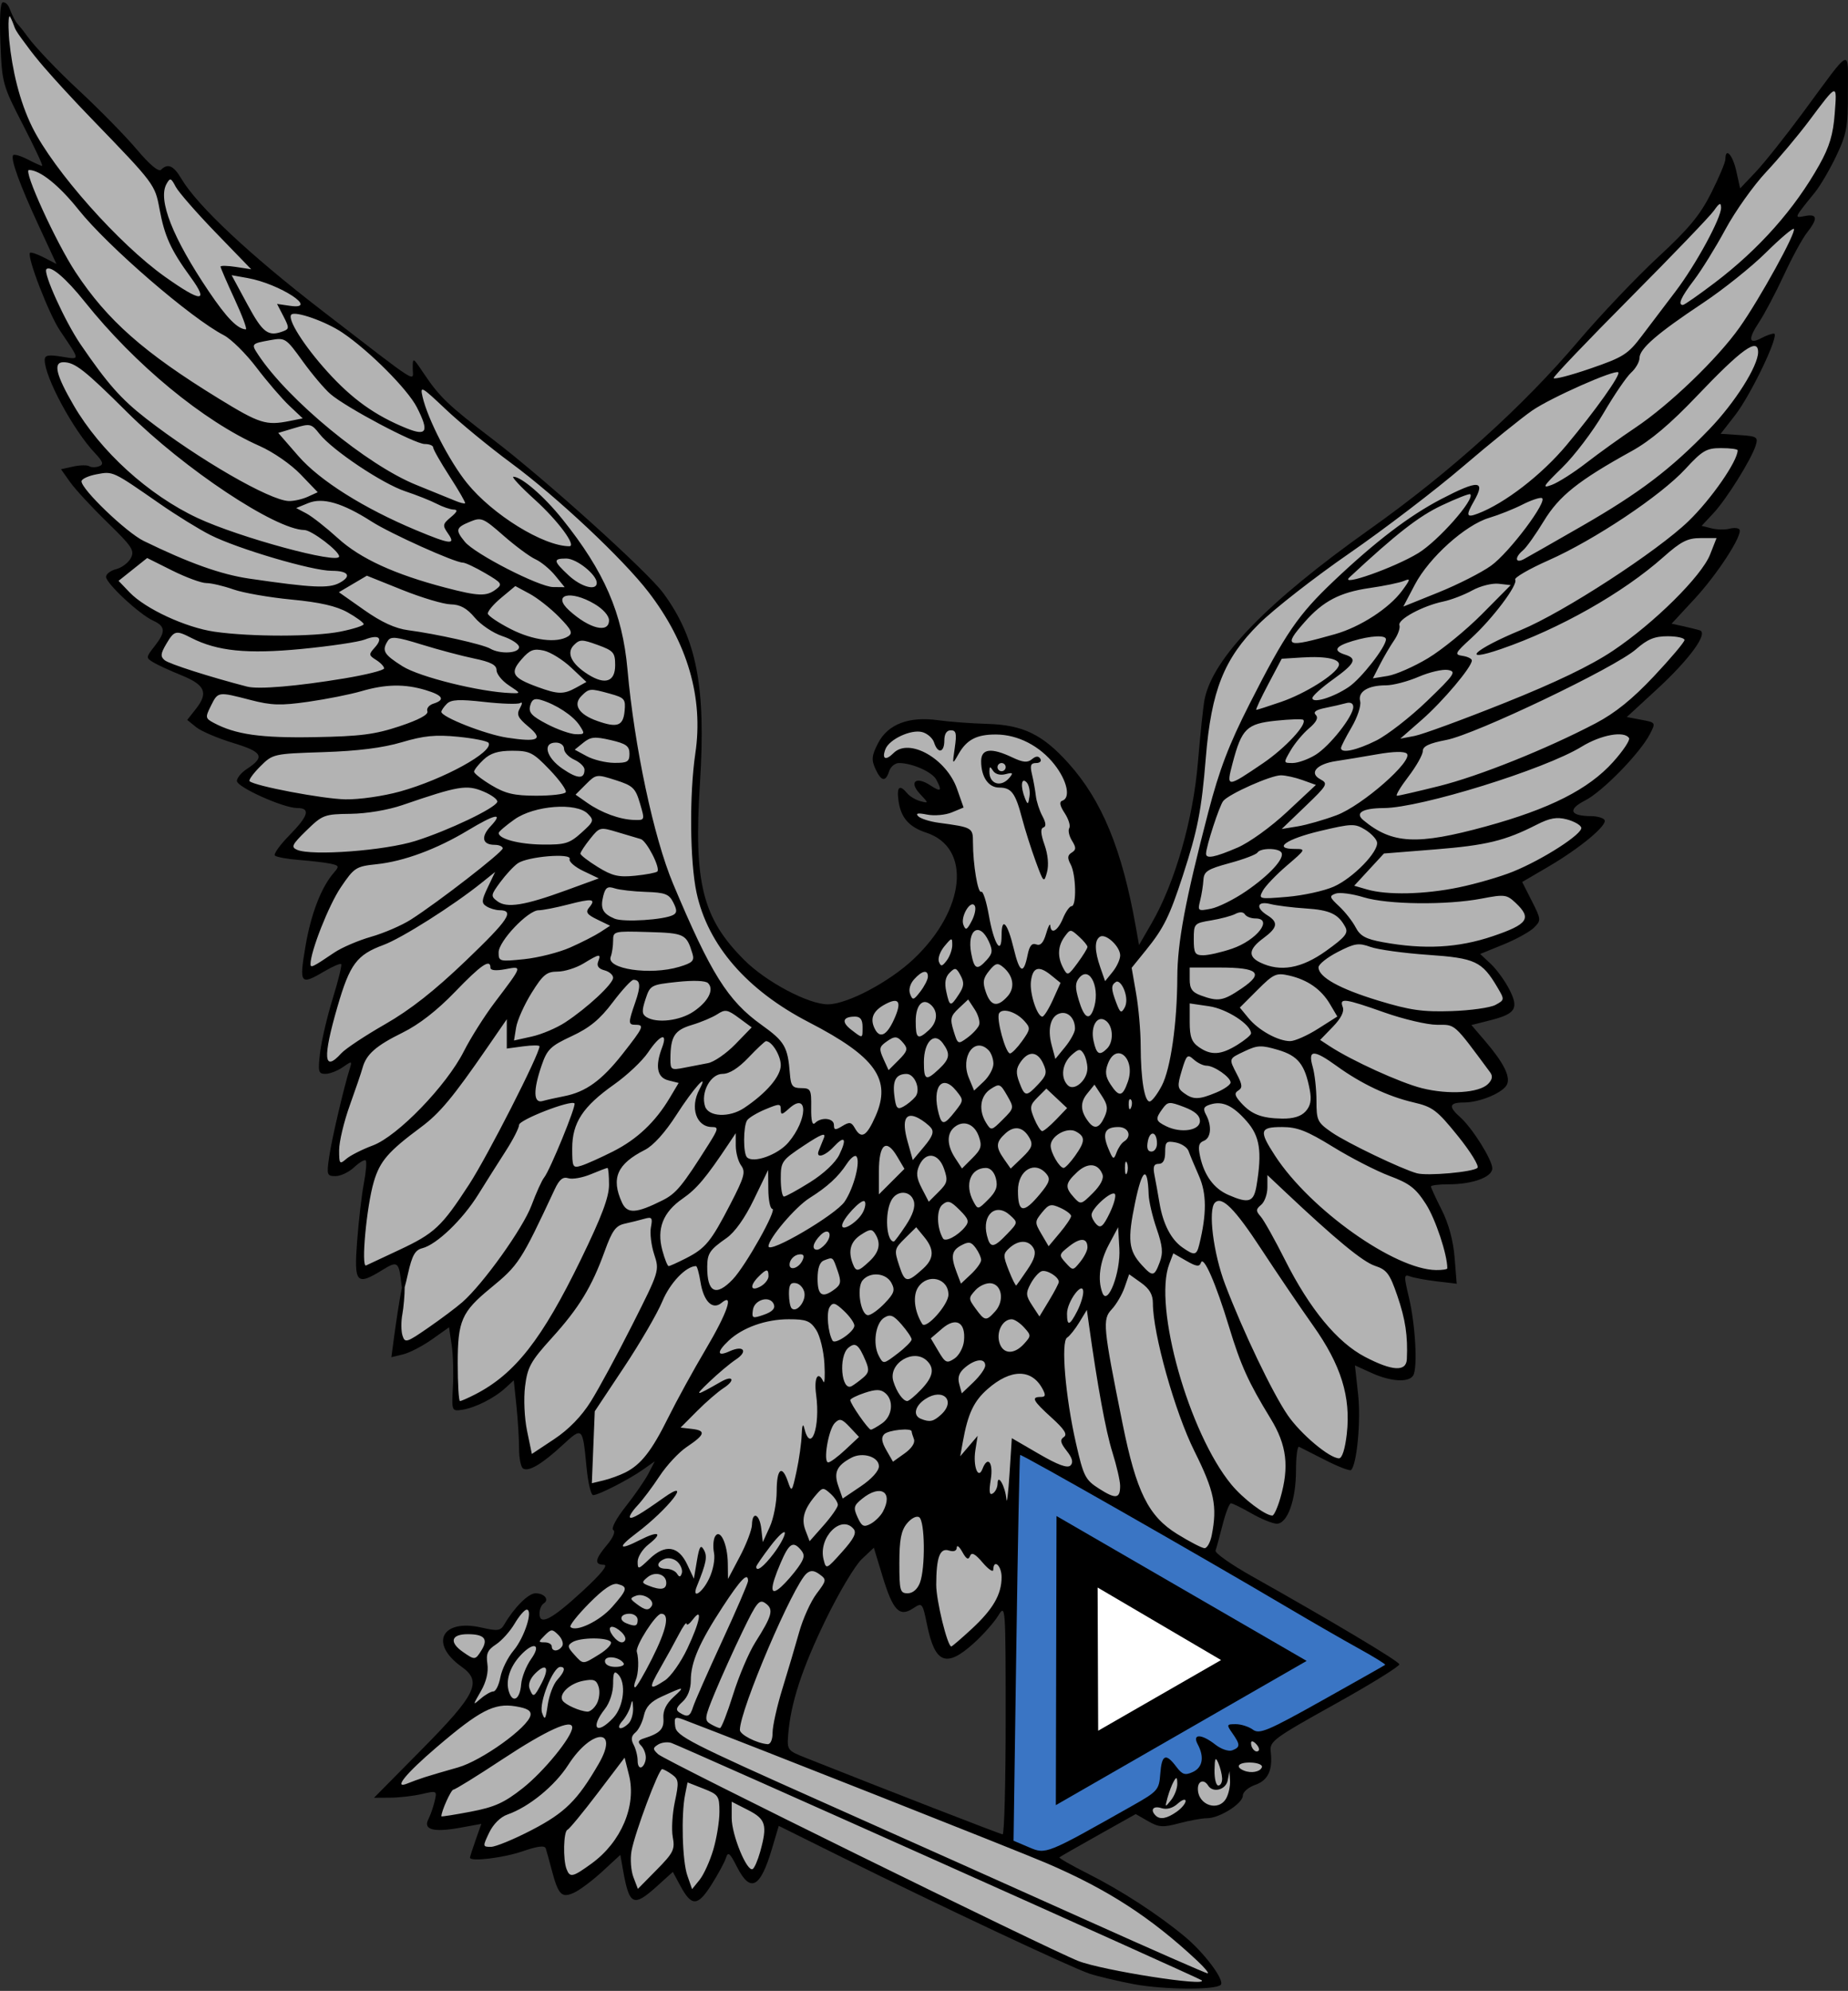
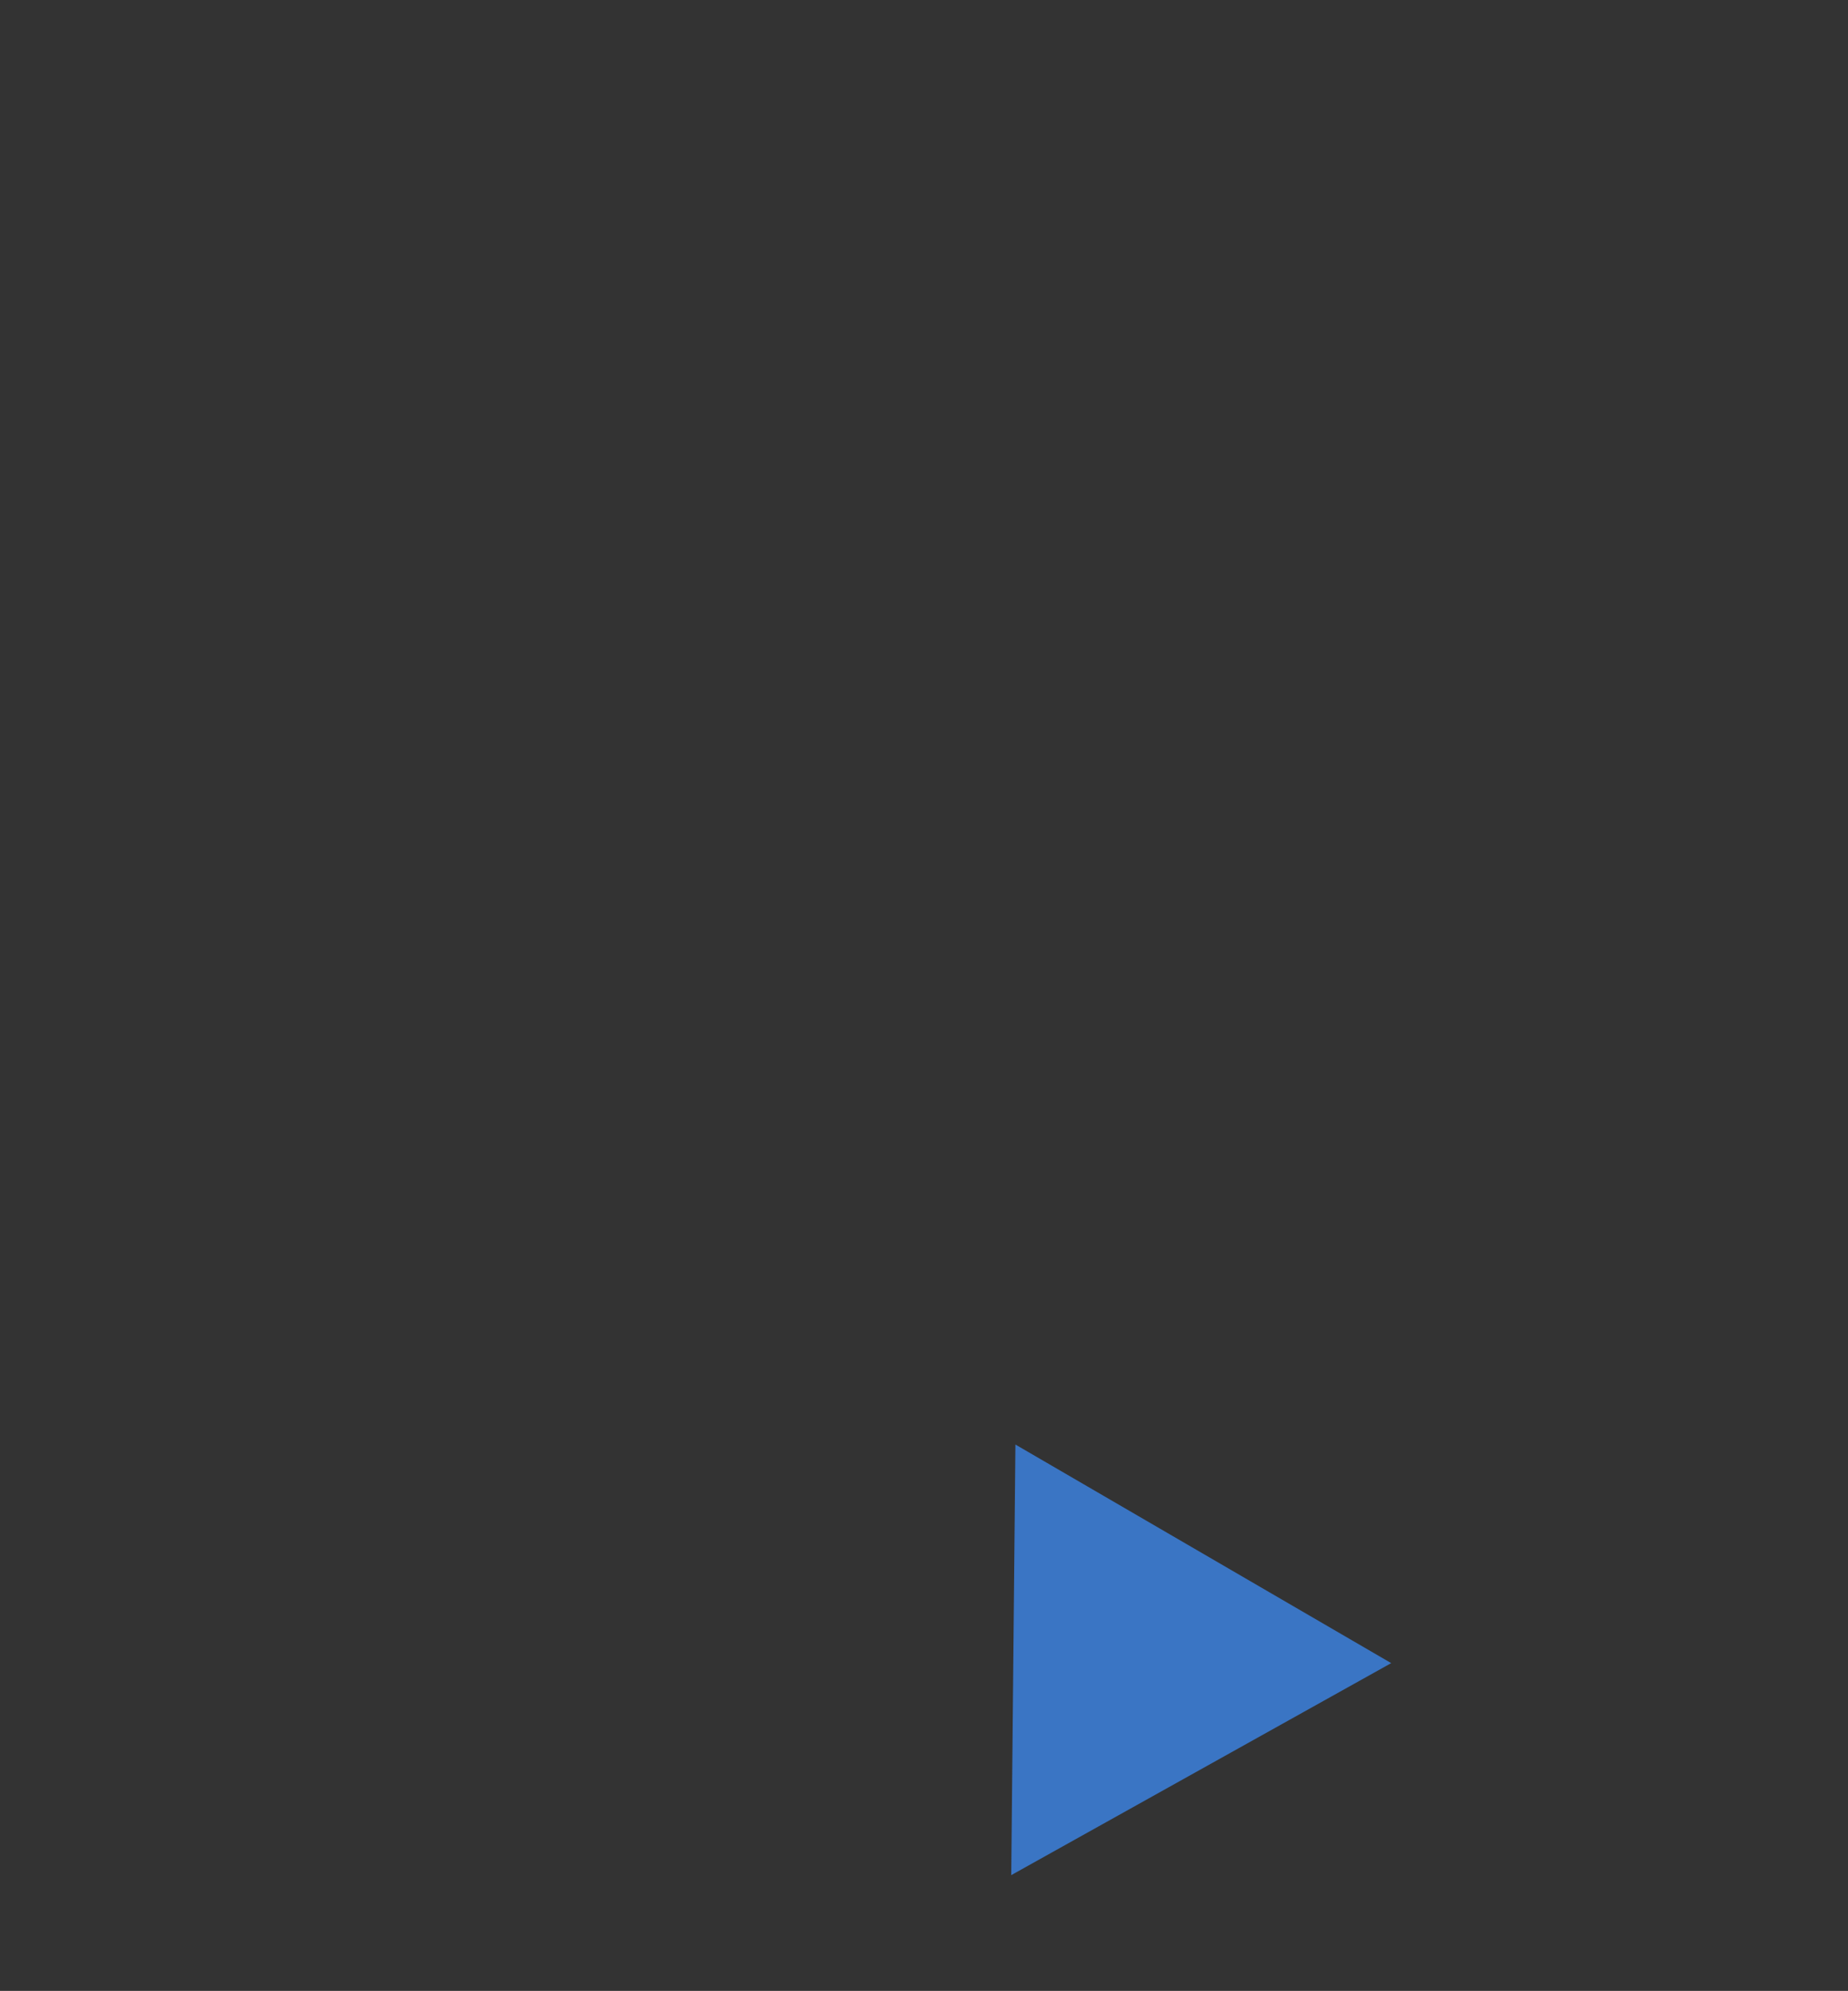
<svg xmlns="http://www.w3.org/2000/svg" version="1.1" width="451.918px" height="486.781px">
  <rect width="100%" height="100%" fill="#333333" stroke="none" />
  <g>
    <polygon fill="#3A75C4" points="340.209,406.641 248.315,353.195 247.293,458.474" />
-     <polygon points="319.534,406.097 258.365,370.675 258.2,441.36" />
-     <polygon fill="#FFFFFF" points="298.604,405.889 268.415,388.155 268.551,423.167" />
  </g>
-   <path d="M440.778,27.69c-4.211,5.706-9.363,12.175-11.447,14.375l-3.793,4l-0.943-4.25c-0.887-3.984-2.66-5.908-2.66-2.885  c0,0.751-1.561,4.464-3.466,8.25c-2.734,5.433-5.489,8.756-13.06,15.759c-5.277,4.882-14.033,14.106-19.457,20.5  c-13.588,16.017-31.348,32.029-50.919,45.91c-25.2,17.874-38.485,31.566-40.472,41.716c-0.324,1.649-1.053,8.573-1.621,15.386  c-1.156,13.876-5.618,29.398-11.262,39.184l-3.133,5.431l-0.799-4.5c-3.361-18.926-8.273-30.848-16.469-39.962  c-6.328-7.038-11.137-9.367-19.845-9.61c-3.85-0.108-9.25-0.512-12-0.896c-7.154-1.001-12.301,0.958-14.695,5.596  c-1.562,3.024-1.675,4.063-0.678,6.25c1.429,3.136,2.513,3.336,3.374,0.623c0.349-1.101,1.438-2,2.418-2  c3.209,0,8.104,2.172,9.103,4.039c1.515,2.831,1.187,3.143-1.478,1.397c-3.507-2.298-5.258-0.826-2.504,2.104  c2.165,2.304,2.165,2.325,0.108,1.787c-1.145-0.3-2.602-1.171-3.237-1.937c-1.869-2.252-2.595-1.615-2.115,1.858  c0.568,4.114,2.548,6.378,6.81,7.784c11.112,3.668,9.582,18.878-3.108,30.879c-5.956,5.634-16.283,11.085-20.998,11.085  c-4.747,0-15.07-5.473-20.427-10.83c-10.229-10.229-12.389-18.83-10.839-43.168c1.504-23.624-0.776-35.436-8.993-46.582  c-3.907-5.299-28.934-27.859-41.741-37.626c-10.85-8.275-12.939-10.276-16.895-16.182c-2.572-3.841-2.605-3.855-2.605-1.128  c0,3.309,2.4,4.834-22.176-14.098c-17.655-13.6-30.494-25.634-34.395-32.235c-1.911-3.236-3.316-3.858-4.979-2.206  c-0.598,0.594-2.804-1.257-5.95-4.989c-2.75-3.264-9.146-9.78-14.215-14.482C14.15,17.335,8.562,11.481,6.8,9.028  C6.042,7.973,5.251,6.938,4.386,5.97C3.631,5.125,3.168,4.028,2.714,3.001C2.316,2.102,1.948,0.565,0.71,0.565  c-0.639,0-0.861,3.678-0.607,10.017c0.392,9.766,0.532,10.269,5.546,20c2.829,5.491,4.928,9.983,4.664,9.983  c-0.263,0-1.849-0.709-3.522-1.574s-3.271-1.346-3.55-1.067c-0.768,0.769,1.529,7.12,6.287,17.386l4.285,9.244l-3.032-1.568  c-1.668-0.862-3.214-1.386-3.438-1.163c-0.84,0.841,4.612,14.984,7.334,19.026c5.04,7.481,5.015,7.093,0.41,6.356  c-3.312-0.529-4.153-0.361-4.153,0.828c0,4.192,6.968,17.112,12.252,22.717c2.035,2.158,2.24,2.796,1.049,3.253  c-0.815,0.313-1.902,0.309-2.416-0.009c-0.514-0.317-2.278-0.282-3.92,0.078l-2.985,0.656l2.246,3.168  c1.235,1.743,5.327,6.166,9.093,9.829c6.076,5.909,6.722,6.894,5.735,8.738c-0.612,1.143-2.224,2.356-3.583,2.698  c-1.359,0.341-2.471,1.188-2.471,1.884c0,1.588,8.159,9.179,11.502,10.702c3.063,1.396,3.134,2.738,0.333,6.3  c-2.086,2.652-2.098,2.794-0.309,3.885c1.021,0.623,4.131,2.054,6.911,3.18c5.792,2.347,6.632,4.278,3.561,8.182l-2.148,2.731  l2.195,1.777c1.208,0.978,5.264,2.71,9.014,3.849c7.278,2.211,7.903,3.398,3.357,6.377c-1.329,0.87-2.416,2.18-2.416,2.91  c0,1.521,11.374,6.634,14.75,6.63c3.314-0.005,2.763,1.898-1.938,6.688c-2.303,2.347-3.888,4.566-3.522,4.933  s3.038,0.851,5.938,1.076c2.9,0.227,6.335,0.633,7.634,0.903c2.137,0.444,2.219,0.654,0.867,2.194  c-3.079,3.505-5.618,10.073-6.963,18.013c-1.568,9.256-1.291,9.612,4.72,6.066c1.98-1.169,3.786-1.938,4.013-1.711  s-0.696,3.996-2.053,8.374c-1.356,4.378-2.749,10.323-3.094,13.211c-0.564,4.724-0.436,5.25,1.288,5.25  c1.053,0,2.964-0.735,4.248-1.634c2.206-1.546,2.3-1.532,1.74,0.25c-1.489,4.736-4.436,17.336-5.06,21.634  c-0.648,4.462-0.554,4.75,1.557,4.75c1.236,0,3.287-0.978,4.557-2.171c1.271-1.194,2.54-1.941,2.819-1.662  c0.28,0.28,0.076,2.792-0.454,5.583c-0.529,2.79-1.271,9.163-1.648,14.161c-0.779,10.317-0.192,10.978,6.233,7.007  c3.672-2.27,3.996-2.018,4.611,3.581c0.036,0.326,0.072,0.6,0.109,0.823c-0.611,2.787-1.531,9.167-1.854,11.563l-0.724,5.387  l2.863-0.688c1.574-0.379,4.746-2.022,7.049-3.653l4.186-2.964l0.642,4.279c0.353,2.354,0.494,6.975,0.313,10.267  c-0.322,5.885-0.286,5.98,2.172,5.632c3.152-0.446,7.871-2.805,10.604-5.299l2.104-1.92l0.646,6.184  c0.355,3.4,0.646,8.116,0.646,10.478c0,2.362,0.441,4.566,0.979,4.899c1.377,0.852,4.596-1.054,9.652-5.715  c4.915-4.529,4.913-4.531,5.877,5.478c0.358,3.713,1.083,6.75,1.611,6.75c1.308,0,8.738-3.808,12.227-6.267l2.846-2.007  l-1.536,2.972c-0.845,1.634-3.356,5.273-5.581,8.087c-2.317,2.932-3.613,5.383-3.034,5.741c0.596,0.368-0.026,1.855-1.516,3.626  c-2.971,3.53-3.18,4.84-0.776,4.87c1.139,0.016-0.681,2.263-5.215,6.44c-7.566,6.97-10.535,8.521-10.535,5.503  c0-1.016,0.458-2.13,1.017-2.476c1.459-0.901,0.192-2.49-1.986-2.49c-1.739,0-5.164,3.407-7.612,7.573  c-0.951,1.619-1.624,1.717-5.57,0.814c-9.759-2.233-12.88,3.894-4.884,9.587c5.083,3.62,3.583,6.717-9.819,20.275l-11.614,11.75  l3.984-0.023c2.191-0.013,5.668-0.415,7.727-0.893c3.685-0.856,3.733-0.829,3.112,1.773c-0.347,1.454-1.038,3.438-1.535,4.408  c-1.299,2.533,1.286,3.231,7.676,2.073l5.282-0.957l-1.388,3.935c-0.764,2.165-1.389,4.104-1.389,4.31  c0,1.055,8.165,0.08,12.83-1.531c3.688-1.274,5.444-1.495,5.701-0.718c0.204,0.618,0.843,2.924,1.42,5.123  c1.639,6.249,2.449,7.095,5.476,5.716c1.414-0.645,4.544-2.99,6.957-5.214l4.386-4.044l0.668,3.771  c1.533,8.644,2.531,9.101,8.364,3.831l3.808-3.44l1.821,3.382c2.76,5.126,4.24,5.087,7.592-0.199  c1.625-2.563,3.231-5.529,3.568-6.592c0.513-1.615,0.954-1.26,2.7,2.18c3.279,6.455,5.697,5.205,8.555-4.419l1.664-5.604  l15.495,7.69c23.165,11.497,56.131,27.002,60.429,28.42c2.082,0.688,6.999,1.855,10.926,2.596  c7.215,1.359,19.941,1.458,21.234,0.165c1.057-1.057-3.978-7.803-8.818-11.821c-6.572-5.453-15.525-11.269-23.629-15.346  c-4.043-2.035-7.193-3.841-7-4.012c0.193-0.172,4.472-2.622,9.506-5.445l9.153-5.133l3.024,1.735c2.63,1.51,3.623,1.576,7.611,0.51  c2.522-0.675,5.592-1.229,6.822-1.23c3.048-0.006,8.735-3.608,8.735-5.534c0-0.861,1.353-2.038,3.007-2.614  c3.177-1.107,4.346-3.615,3.809-8.166c-0.295-2.487,0.75-3.258,15.685-11.568c8.8-4.897,15.896-9.289,15.769-9.759  c-0.221-0.819-16.357-10.453-36.051-21.524c-5.105-2.87-9.107-5.693-8.893-6.274s0.989-3.419,1.722-6.307  c0.732-2.887,1.65-5.25,2.04-5.25c0.391,0,2.668,1.12,5.061,2.488c2.395,1.368,5.163,2.493,6.154,2.5  c2.598,0.018,4.698-5.813,4.698-13.039c0-3.363,0.338-5.956,0.75-5.761c0.413,0.195,3.325,1.67,6.472,3.277  c3.147,1.608,5.962,2.685,6.254,2.392c1.431-1.43,2.418-12.058,1.716-18.466l-0.778-7.108l4.043,1.836  c4.705,2.138,9.098,2.412,10.195,0.637c1.131-1.829,0.559-12.385-1.033-19.067c-1.264-5.309-1.242-5.758,0.249-5.18  c0.897,0.349,3.838,0.897,6.532,1.22l4.9,0.586l-0.517-6.427c-0.331-4.125-1.459-8.287-3.149-11.623  c-1.448-2.858-2.634-5.438-2.634-5.73c0-0.294,1.958-0.533,4.351-0.533c5.829,0,10.649-1.767,10.649-3.902  c0-2.085-4.901-9.894-7.849-12.503c-2.942-2.605-2.7-3.595,0.881-3.595c3.988,0,9.836-2.492,10.615-4.522  c0.757-1.974-0.961-5.316-5.395-10.496l-3.361-3.926l4.524-1.14c6.33-1.594,7.146-2.899,4.741-7.59  c-1.08-2.104-3.124-4.911-4.544-6.236l-2.581-2.409l5.67-2.305c3.119-1.268,6.494-3.129,7.502-4.136  c1.775-1.775,1.76-1.975-0.529-6.496l-2.361-4.664l6.4-3.743c7.717-4.513,14.512-10.163,13.734-11.421  c-0.312-0.504-1.777-0.923-3.258-0.932c-5.209-0.029-5.829-1.618-1.494-3.829c4.273-2.181,13.426-11.557,15.843-16.23  c1.46-2.823,1.452-2.836-2.093-3.501l-3.557-0.668l7.447-6.861c7.955-7.33,12.561-13.684,10.4-14.348  c-0.68-0.209-2.508-0.659-4.061-1.001l-2.822-0.621l5.605-6.055c5.632-6.083,11.809-15.626,10.982-16.965  c-0.244-0.395-1.336-0.484-2.428-0.199c-1.09,0.285-3.072,0.245-4.404-0.09l-2.422-0.607l2.883-3.085  c3.229-3.457,9.342-13.261,10.361-16.617c0.611-2.012,0.283-2.219-3.957-2.5l-4.625-0.307l3.498-4.5c3.967-5.103,11.064-20,9.529-20  c-0.555,0-1.918,0.486-3.029,1.081c-3.146,1.684-3.371,0.308-0.629-3.839c1.383-2.088,4.125-7.283,6.094-11.543  c1.967-4.261,4.502-8.921,5.633-10.357c2.725-3.466,2.592-4.678-0.455-4.096c-2.748,0.525-2.814,0.683,2.391-5.746  c1.334-1.65,3.707-5.7,5.271-9c2.518-5.31,2.842-7.095,2.813-15.5C451.862,11.56,453.102,10.989,440.778,27.69z M245.183,448.5  c-0.61-0.052-27.839-10.627-48.25-18.739c-4.38-1.741-4.491-1.895-4.177-5.743c0.626-7.669,3.379-16.083,9.146-27.954  c3.206-6.6,7.171-13.27,8.811-14.822l2.981-2.822l2.108,6.94c2.554,8.407,4.133,10.088,7.445,7.918  c2.308-1.513,2.333-1.483,3.502,4.179c1.922,9.306,4.674,10.363,11.34,4.357c2.289-2.063,4.988-5.1,5.998-6.75  c1.811-2.956,1.838-2.585,1.842,25.25C245.932,435.852,245.596,448.535,245.183,448.5z M314.933,393.074  c5.775,3.417,13.562,7.901,17.302,9.966c3.741,2.064,6.666,3.872,6.5,4.017s-7.104,4.068-15.417,8.72  c-13.346,7.467-15.329,8.301-16.941,7.122c-1.004-0.734-2.89-1.335-4.19-1.335c-2.246,0-2.287,0.114-0.81,2.223  c1.954,2.79,1.95,3.413-0.032,4.174c-0.881,0.338-2.722-0.282-4.135-1.394c-3.393-2.669-5.723-2.706-4.312-0.068  c1.665,3.111,1.202,5.669-1.224,6.774c-1.886,0.858-2.557,0.637-4.047-1.34c-2.558-3.39-3.536-2.946-3.887,1.759  c-0.293,3.94-0.604,4.296-6.808,7.801c-21.198,11.978-21.124,11.947-25.286,10.18l-3.787-1.608l0.672-47  c0.369-25.85,0.791-47.143,0.938-47.317C249.727,355.438,293.659,380.488,314.933,393.074z" />
-   <path fill="#B3B3B3" d="M241.733,256.764c0.66,0.66,1.2,2.157,1.2,3.326s-1.062,3.124-2.36,4.344l-2.361,2.218l-1.279-3.089  C234.778,258.36,238.317,253.348,241.733,256.764z M242.229,266.29c-2.548,1.669-2.996,5.179-1.059,8.281  c1.203,1.929,1.311,1.906,4.055-0.837c2.797-2.798,2.805-2.84,1.059-5.883C244.618,264.949,244.402,264.866,242.229,266.29z   M245.896,277.098c-2.384,2.157-2.448,3.328-0.351,6.323l1.613,2.302l2.844-2.726c2.304-2.206,2.65-3.089,1.822-4.636  C250.323,275.554,248.121,275.085,245.896,277.098z M255.921,287.05c-2.817-3.395-6.988-0.979-6.988,4.048  c0,5.485,1.349,5.707,5.36,0.88C256.637,289.159,256.932,288.267,255.921,287.05z M243.546,288.159  c-0.396-1.578-1.349-2.595-2.433-2.595c-3.783,0-5.301,4.038-3.078,8.19c1.092,2.042,1.123,2.038,3.632-0.471  C243.603,291.349,244.044,290.144,243.546,288.159z M248.532,314.299c0.158-0.158,1.38-1.897,2.715-3.865  c1.744-2.569,2.169-4.043,1.508-5.225c-1.16-2.072-3.652-2.108-5.889-0.085c-1.592,1.44-1.604,1.865-0.172,5.511  C247.547,312.808,248.374,314.456,248.532,314.299z M246.267,301.738c2.688-2.806,2.693-2.839,0.724-4.621  c-3.47-3.14-6.918-0.117-5.646,4.95C242.147,305.262,242.942,305.208,246.267,301.738z M216.244,322.165  c-2.15,1.307-2.88,6.466-1.326,9.37c1.096,2.048,1.13,2.043,4.56-0.573c1.901-1.449,3.456-3.007,3.456-3.461  s-1.098-2.088-2.439-3.632C218.488,321.563,217.732,321.26,216.244,322.165z M239.933,308.081c0-0.624-0.599-1.953-1.329-2.953  c-1.102-1.506-1.701-1.618-3.5-0.655c-2.419,1.295-2.656,2.684-1.141,6.672l1.031,2.71l2.469-2.319  C238.823,310.259,239.933,308.705,239.933,308.081z M221.315,302.764c-2.63,2.595-2.684,2.854-1.409,6.717  c1.383,4.19,1.893,4.258,5.777,0.761c2.761-2.486,2.851-4.727,0.309-7.816l-1.941-2.361L221.315,302.764z M273.493,275.565  c-3.285,0-4.006,1.509-2.479,5.196c1.168,2.817,1.338,2.905,2.027,1.042c0.413-1.119,1.232-2.332,1.822-2.695  C276.881,277.861,275.993,275.565,273.493,275.565z M224.814,284.926c-0.838,1.839-0.702,3.084,0.616,5.633l1.691,3.271l2.426-2.426  c2.165-2.165,2.306-2.771,1.309-5.633C229.506,281.901,226.392,281.465,224.814,284.926z M230.446,294.554  c-1.474,1.223-1.386,5.628,0.166,8.263c0.553,0.938,3.543-0.609,5.324-2.755c1.146-1.383,0.965-1.984-1.275-4.225  C232.427,293.604,231.815,293.417,230.446,294.554z M233.385,275.604c-1.916,1.591-1.838,4.441,0.207,7.563l1.66,2.532l2.543-2.542  c2.162-2.163,2.396-2.955,1.569-5.309C238.283,274.773,235.6,273.766,233.385,275.604z M255.883,266.169l-2.125,2.126  c-1.906,1.906-1.995,2.444-0.854,5.198c0.7,1.688,1.583,3.071,1.964,3.071s1.905-1.268,3.389-2.816l2.698-2.815l-2.536-2.382  L255.883,266.169z M214.933,358.512c0-2.324-3.988-3.56-6.739-2.088c-3.579,1.916-4.35,3.586-3.191,6.911l1.069,3.067l4.43-2.99  C213.153,361.623,214.933,359.656,214.933,358.512z M201.4,381.287c0.626,2.494,0.652,2.484,4.519-1.831  c2.895-3.23,3.618-4.666,2.829-5.616C205.719,370.192,200.056,375.932,201.4,381.287z M260.933,321.175  c0,3.155,0.626,3.014,2.475-0.562c0.839-1.622,1.511-3.76,1.492-4.75C264.846,312.983,260.933,318.223,260.933,321.175z   M261.499,304.692c-2.578,2.027-2.608,2.168-0.891,4.065c1.766,1.95,1.793,1.948,3.553-0.225c0.975-1.204,1.772-2.788,1.772-3.521  C265.933,302.659,264.237,302.537,261.499,304.692z M275.091,285.565c0,1.375,0.228,1.938,0.505,1.25s0.277-1.813,0-2.5  S275.091,284.19,275.091,285.565z M208.288,338.906c0.63-0.355,1.903-1.297,2.83-2.091c1.388-1.189,1.487-1.911,0.56-4.098  c-1.7-4.01-2.49-4.61-4.203-3.189C204.985,331.596,205.743,340.342,208.288,338.906z M256.933,280.135c0,1.71,2.173,5.43,3.173,5.43  c0.38,0,1.621-1.308,2.76-2.904c2.547-3.578,2.59-4.746,0.223-6.014C260.932,275.493,256.933,277.759,256.933,280.135z   M218.465,337.742c0.8,2.606,2.363,4.821,3.403,4.821c0.38,0,1.899-1.262,3.377-2.805c2.918-3.046,3.36-5.122,1.487-6.995  C223.488,329.519,217.119,333.354,218.465,337.742z M208.933,324.123c0-0.666-1.148-2.29-2.552-3.608  c-2.156-2.025-2.7-2.169-3.499-0.925c-0.846,1.319-0.41,6.29,0.721,8.213C204.216,328.846,208.933,325.59,208.933,324.123z   M233.389,332.186c1.125-0.742,2.18-2.686,2.346-4.32c0.464-4.585-1.948-5.939-5.356-3.008l-2.757,2.371l1.863,3.152  C231.175,333.244,231.534,333.409,233.389,332.186z M231.933,316.552c0-4.016-4.968-5.301-7.348-1.9  c-1.424,2.032-1.025,5.882,0.938,9.059C226.425,325.168,231.933,319.017,231.933,316.552z M212.961,349.557  c0.29,0.004,1.527-0.693,2.75-1.55c2.533-1.773,2.927-5.613,0.761-7.411c-1.129-0.937-2.266-0.947-5-0.045  c-1.946,0.643-3.539,1.443-3.539,1.778C207.933,343.217,212.338,349.549,212.961,349.557z M221.215,355.364  c1.734-1.234,2.625-2.6,2.282-3.494c-0.31-0.808-0.563-1.657-0.563-1.887c0-0.922-5.672-0.346-6.697,0.679  c-0.797,0.797-0.655,1.869,0.518,3.913l1.616,2.815L221.215,355.364z M212.906,372.578c1.089-0.583,2.441-1.92,3.004-2.972  c2.596-4.849-0.566-6.815-5.08-3.16c-2.063,1.671-2.188,2.182-1.115,4.537C210.738,373.23,211.23,373.476,212.906,372.578z   M233.196,252.067c1.014,3.306,1.076,3.337,3.343,1.683c1.271-0.927,2.563-2.311,2.875-3.076c0.311-0.765-0.158-2.495-1.042-3.844  l-1.608-2.454l-2.301,2.161C232.439,248.438,232.286,249.105,233.196,252.067z M229.563,272.315  c0.768,2.859,1.372,2.772,4.011-0.582c2.106-2.678,2.11-2.758,0.253-5.053C230.379,262.424,227.82,265.808,229.563,272.315z   M204.181,315.174c1.471-1.116,1.574-1.824,0.652-4.469c-1.21-3.471-1.099-3.386-3.318-2.534c-1.068,0.409-1.582,1.872-1.582,4.5  C199.933,316.814,201.108,317.506,204.181,315.174z M237.497,233.047c0.75,4.002,1.425,4.293,3.819,1.646  c1.415-1.563,1.496-2.302,0.495-4.5C239.545,225.224,236.417,227.294,237.497,233.047z M245.28,236.437  c-1.332-1.105-1.857-0.96-3.398,0.942c-1.486,1.836-1.631,2.797-0.787,5.218c1.199,3.439,2.814,3.758,5.274,1.039  C248.292,241.511,247.846,238.567,245.28,236.437z M235.588,226.11c0.557,1.45,0.866,1.308,2.045-0.942  c0.764-1.458,1.097-3.123,0.74-3.7C237.379,219.86,234.825,224.119,235.588,226.11z M221.93,279.052l1.287,4.597l2.761-3.292  c2.058-2.453,2.487-3.625,1.69-4.597c-0.589-0.718-1.943-1.772-3.01-2.343C221.433,271.691,220.442,273.738,221.93,279.052z   M221.958,389.564c1.253,0,2.396-0.977,3-2.564c1.373-3.611,1.239-15.154-0.187-16.035c-0.659-0.407-1.959,0.266-3,1.552  c-1.414,1.745-1.838,3.977-1.838,9.659C219.933,388.928,220.108,389.564,221.958,389.564z M205.933,299.655  c0,1.548,3.806-0.859,5.058-3.199c0.607-1.134,0.804-2.361,0.438-2.727C210.688,292.989,205.933,298.115,205.933,299.655z   M217.968,293.498c-1.666,3.112-1.239,10.065,0.618,10.065c0.175,0,1.49-1.77,2.922-3.933c1.738-2.626,2.385-4.62,1.947-6  C222.627,291.026,219.335,290.946,217.968,293.498z M244.327,247.738c-0.76,1.229,1.575,9.827,2.668,9.827  c0.441,0,1.781-1.375,2.977-3.054c2.041-2.865,2.072-3.168,0.504-4.9C248.459,247.383,245.166,246.379,244.327,247.738z   M199.811,305.564c0.482,0,1.425-0.659,2.094-1.466c1.892-2.28,0.771-4.135-1.267-2.097  C198.798,303.842,198.398,305.564,199.811,305.564z M210.942,313.053c-1.53,1.843-0.473,8.511,1.349,8.511  c0.697,0,2.517-1.304,4.044-2.897c2.349-2.452,2.603-3.223,1.652-5C216.674,311.211,212.754,310.87,210.942,313.053z   M214.933,286.402v5.624l3.122-3.121l3.121-3.121l-1.782-3.017C216.722,278.243,214.933,279.701,214.933,286.402z M210.519,301.916  c-2.541,1.665-3.178,3.939-1.979,7.066c0.797,2.076,1.318,2.001,4.079-0.593c2.441-2.294,2.873-4.396,1.385-6.747  C213.238,300.434,212.72,300.474,210.519,301.916z M250.433,328.564c1.747-1.93,1.747-2.069,0-4c-0.995-1.1-2.36-2-3.032-2  c-2.131,0-3.722,2.853-3.061,5.487C245.11,331.117,247.909,331.354,250.433,328.564z M243.358,320.647  c2.277-2.516,1.711-6.492-0.98-6.877c-1.13-0.161-2.86,0.597-3.846,1.685c-1.721,1.903-1.719,2.077,0.056,4.513  C240.824,323.037,241.153,323.084,243.358,320.647z M254.19,321.884l2.366-3.91c1.302-2.15,2.369-4.192,2.372-4.537  c0.01-1.242-2.996-3.086-4.248-2.605c-0.703,0.27-1.9,1.649-2.658,3.066c-1.209,2.26-1.16,2.908,0.395,5.281L254.19,321.884z   M261.933,297.33c0-0.444-1.178-1.346-2.617-2.002c-2.31-1.052-2.839-0.919-4.495,1.126c-1.798,2.221-1.803,2.444-0.133,5.287  l1.745,2.968l2.75-3.285C260.696,299.617,261.933,297.776,261.933,297.33z M230.104,345.909c3.77-3.411,0.523-6.686-3.812-3.845  c-2.562,1.678-3.102,4.033-1.109,4.837C227.362,347.781,228.229,347.607,230.104,345.909z M232.638,402.564  c0.187,0,2.39-1.889,4.894-4.198c5.307-4.891,7.401-8.5,7.401-12.752c0-2.834-1.956-4.563-2.036-1.8  c-0.02,0.688-1.187-0.1-2.594-1.75c-1.871-2.194-2.703-2.624-3.098-1.599c-0.393,1.021-0.902,0.748-1.871-1  c-0.731-1.32-1.346-1.809-1.365-1.084c-0.023,0.829-0.732,1.097-1.912,0.723c-2.219-0.704-3.09,1.64-3.11,8.372  C228.935,391.311,231.688,402.564,232.638,402.564z M238.065,337.937c1.578-1.511,2.868-3.338,2.868-4.06  c0-1.847-2.395-1.632-4.884,0.437c-1.504,1.25-1.927,2.411-1.479,4.061l0.627,2.311L238.065,337.937z M269.597,287.131  c-1.055-2.749-3.614-2.962-6.215-0.519c-2.897,2.722-3.015,3.67-0.759,6.163c1.641,1.813,1.78,1.779,4.643-1.082  C269.139,289.821,269.991,288.155,269.597,287.131z M261.995,258.009c-2.287,2.069-2.697,5.519-0.875,7.342  c1.576,1.576,4.82-1.256,4.799-4.191c-0.009-1.152-0.432-2.752-0.939-3.556C264.188,256.355,263.758,256.412,261.995,258.009z   M259.426,247.716c-2.428,0.479-3.359,3.679-2.263,7.772l0.917,3.424l2.391-2.924c1.314-1.608,2.399-3.6,2.41-4.424  C262.916,249.12,261.319,247.343,259.426,247.716z M249.601,259.628c-1.14,1.628-1.212,2.685-0.337,5  c1.348,3.57,1.693,3.604,4.66,0.446c2.011-2.141,2.178-2.843,1.195-5C253.731,257.027,251.547,256.851,249.601,259.628z   M252.106,239.999c-0.338,2.878,1.52,8.565,2.797,8.565c0.399,0,1.563-1.855,2.586-4.123l1.859-4.123l-2.359-1.91  C254,235.989,252.521,236.471,252.106,239.999z M271.36,296.625c1.072-2.211,1.637-4.331,1.256-4.711  c-0.834-0.836-5.683,3.535-5.683,5.124c0,0.619,0.558,1.684,1.24,2.366C269.161,300.391,269.811,299.823,271.36,296.625z   M273.734,305.262l-0.301-5.198l-2.25,4.211c-2.246,4.202-2.837,8.598-1.591,11.843  C270.875,319.462,274.071,311.088,273.734,305.262z M225.933,259.687c0,4.467,0.499,4.697,3.686,1.703  c2.677-2.515,2.851-3.71,0.923-6.347C228.452,252.185,225.933,254.723,225.933,259.687z M201.486,278.205  c0.555-1.386-0.692-0.905-4.904,1.892c-5.427,3.604-5.649,3.922-5.649,8.109c0,2.396,0.352,4.358,0.781,4.358  s3.298-1.575,6.375-3.499c3.346-2.093,6.222-4.796,7.157-6.728c1.93-3.986,1.332-4.843-1.362-1.951  c-2.203,2.364-4.477,2.941-3.653,0.928C200.511,280.627,201.077,279.228,201.486,278.205z M166.16,418.725  c1.988,1.262,2.585,1.01,3.343-1.411c0.387-1.237,3.567-8.447,7.067-16.021c3.5-7.575,6.363-14.213,6.363-14.75  c0-2.25-1.768-0.444-6.201,6.334c-5.716,8.739-7.799,13.548-7.799,18.001c0,2.12-0.753,4.059-2.023,5.208  C165.364,417.485,165.187,418.108,166.16,418.725z M206.556,293.797c2.272-3.372,3.965-9.996,2.833-11.085  c-0.371-0.356-1.412,0.478-2.314,1.853c-2.09,3.184-4.742,5.618-9.099,8.353c-3.453,2.167-10.042,9.91-10.042,11.802  C187.933,306.682,204.368,297.043,206.556,293.797z M187.322,254.565c-0.258,0-2.181,1.8-4.274,4c-2.485,2.612-4.684,4-6.338,4  c-2.942,0-5.386,4.504-4.3,7.926c0.826,2.603,5.948,2.829,9.551,0.423c5.453-3.642,8.972-7.75,8.972-10.474  C190.933,258.087,188.768,254.565,187.322,254.565z M173.746,421.519c0.928,0.542,1.972,0.998,2.319,1.015s1.792-3.682,3.209-8.22  c1.417-4.537,3.858-10.274,5.425-12.75c4.154-6.564,4.55-8.048,2.537-9.52c-1.55-1.134-2.144-0.412-5.665,6.877  c-2.164,4.479-5.189,11.174-6.723,14.878C172.292,419.973,172.2,420.617,173.746,421.519z M193.591,319.889  c1.154,1.153,3.45-1.571,3.14-3.728c-0.164-1.142-1.085-2.227-2.048-2.41c-1.342-0.256-1.75,0.344-1.75,2.573  C192.933,317.923,193.229,319.527,193.591,319.889z M196.353,307.914c0.395-1.03,0.034-1.392-1.161-1.161  c-0.955,0.184-1.886,1.114-2.069,2.069C192.712,310.952,195.486,310.173,196.353,307.914z M192.957,271.043  c-1.763,1.595-2.024,1.624-2.024,0.228c0-1.465-0.326-1.469-3.75-0.043c-2.063,0.858-4.081,2.073-4.484,2.699  c-0.957,1.48-0.979,8.09-0.031,9.038c1.552,1.553,7.567-0.605,10.138-3.637C197.539,273.746,197.667,266.781,192.957,271.043z   M156.685,205.152c-0.688-0.193-3.223-0.946-5.633-1.673c-4.319-1.303-4.416-1.279-6.745,1.632c-1.3,1.625-2.366,3.245-2.368,3.603  c-0.003,0.356,1.907,1.829,4.245,3.272c3.526,2.179,5.082,2.541,9.136,2.133c2.687-0.271,5.13-0.736,5.429-1.035  C161.564,212.267,158.125,205.556,156.685,205.152z M270.733,256.365c1.613-1.613,1.521-5.289-0.167-6.69  c-2.108-1.749-3.962,1.112-3.142,4.85C268.148,257.819,268.875,258.223,270.733,256.365z M157.933,218.074  c-3.025-0.097-6.46-0.49-7.634-0.874c-1.731-0.565-2.256-0.211-2.781,1.879c-0.765,3.05-0.138,4.304,2.767,5.535  c2.193,0.93,12.173,0.294,14.356-0.914c0.944-0.523,0.944-1.191,0-3.06C163.608,218.596,162.637,218.225,157.933,218.074z   M158.522,227.883c-8.452-0.244-8.589-0.21-8.589,2.135c0,1.311-0.264,3.071-0.587,3.913c-1.148,2.992,9.667,4.589,16.737,2.471  c3.274-0.981,3.782-1.489,3.245-3.25C167.866,228.357,167.42,228.14,158.522,227.883z M165.583,240.085  c-6.405,0.686-6.597,0.79-7.726,4.21c-0.933,2.827-0.892,3.675,0.209,4.373c2.521,1.597,8.189,0.933,11.557-1.354  c3.601-2.445,5.085-5.375,3.519-6.942C172.54,239.771,169.571,239.658,165.583,240.085z M175.425,247.978  c-1.175,0.77-3.98,1.952-6.233,2.627c-4.258,1.275-5.219,2.795-5.246,8.289c-0.013,2.657,0.184,2.791,3.236,2.195  c1.788-0.35,4.466-0.866,5.952-1.148c1.486-0.283,4.499-2.365,6.695-4.629l3.994-4.114l-3.131-2.311  C177.902,246.828,177.331,246.73,175.425,247.978z M149.267,397.898c-0.726,0.726,1.51,3.666,2.789,3.666  c0.483,0,0.877-0.395,0.877-0.877C152.933,399.407,149.993,397.171,149.267,397.898z M155.313,412.564  c0.327,0,2.175-3.139,4.107-6.975c3.639-7.226,4.42-11.03,2.262-11.018c-1.3,0.008-6.354,7.895-5.95,9.287  c0.548,1.894,0.414,5.34-0.271,6.955C155.053,411.777,154.987,412.564,155.313,412.564z M164.732,414.906  c2.886-2.647,2.703-2.65-2.965-0.061c-2.644,1.208-3.847,2.499-4.314,4.628c-0.356,1.624-1.285,3.481-2.063,4.127  c-1.019,0.846-1.141,1.687-0.436,3.004c0.539,1.006,0.979,2.785,0.979,3.953c0,1.169,0.45,1.847,1,1.507c0.55-0.34,1-1.401,1-2.358  c0-0.958-0.525-2.267-1.167-2.908c-0.89-0.89-0.711-1.312,0.75-1.772c3.914-1.235,4.914-2.283,4.716-4.941  C162.097,418.257,162.907,416.581,164.732,414.906z M162.609,410.857c1.433-0.938,3.892-4.426,5.464-7.75  c3.137-6.63,3.848-10.433,1.329-7.102c-0.808,1.067-1.486,1.518-1.508,1s-0.858,0.634-1.859,2.559c-1,1.926-3.046,5.638-4.545,8.25  C158.515,412.995,158.676,413.434,162.609,410.857z M162.611,381.134c-2.288,0.878-2.12,2.43,0.263,2.43  c1.068,0,2.275,0.541,2.683,1.201c0.565,0.914,0.846,0.891,1.175-0.099c0.238-0.714-0.214-1.946-1.005-2.737  C164.932,381.134,163.538,380.779,162.611,381.134z M153.733,421.365c0.66-0.66,1.147-2.348,1.084-3.75  c-0.094-2.07-0.208-2.174-0.604-0.551c-0.268,1.101-1.186,2.788-2.039,3.75C150.447,422.763,151.842,423.255,153.733,421.365z   M278.944,255.646c0.015,8.318,0.99,14.085,2.311,13.645c0.575-0.191,1.865-1.928,2.867-3.857  c2.157-4.156,3.738-15.211,3.781-26.439c0.033-8.62,1.941-18.808,7.576-40.429c2.711-10.398,5.035-16.487,10.118-26.5  c8.734-17.206,11.854-21.758,20.6-30.041c10.175-9.638,18.417-15.92,26.232-19.993c9.144-4.766,10.964-4.645,8.004,0.534  c-2.019,3.532-1.844,4.081,0.964,3.014c6.59-2.506,15.592-9.455,21.691-16.745c7.012-8.38,13.271-17.177,12.658-17.789  c-0.781-0.781-16.49,6.183-21.055,9.332c-2.607,1.799-10.257,7.986-17,13.748c-6.742,5.763-19.233,15.299-27.759,21.192  c-8.524,5.894-18.454,13.647-22.063,17.231c-8.545,8.483-11.656,16.316-12.994,32.722c-1.049,12.866-1.981,17.65-5.61,28.795  c-3.256,9.999-4.695,12.906-9.053,18.285l-3.472,4.286l1.096,6.296C278.44,246.395,278.938,252.116,278.944,255.646z   M388.854,90.132c8.157-2.806,9.243-3.496,12.691-8.067c2.074-2.75,5.746-7.593,8.159-10.761  c5.005-6.57,11.255-18.068,11.177-20.563c-0.041-1.299-0.431-1.134-1.729,0.734c-0.922,1.325-10.124,10.907-20.448,21.293  c-10.323,10.385-18.771,19.23-18.771,19.656S383.948,91.82,388.854,90.132z M158.324,385.656c-1.433,1.188-1.407,1.384,0.263,2.041  c2.99,1.177,4.347,0.97,4.347-0.664C162.933,384.892,160.221,384.081,158.324,385.656z M147.933,406.157  c0,0.843,1.027,1.406,2.559,1.406c1.408,0,2.314-0.396,2.016-0.879C151.509,405.07,147.933,404.657,147.933,406.157z   M149.959,420.036c2.603-2.771,3.245-8.603,1.174-10.672c-0.933-0.934-1.2-0.408-1.2,2.364c0,2.052-0.849,4.646-2,6.108  C144.229,422.545,145.899,424.359,149.959,420.036z M131.436,167.96c5.036,1.843,6.397,1.865,9.482,0.158l2.484-1.376l-3.717-3.506  c-2.045-1.928-5.068-3.803-6.718-4.165c-2.49-0.547-3.417-0.178-5.454,2.167C124.623,164.567,125.291,165.711,131.436,167.96z   M153.183,396.902c2.176,0.878,2.75,0.703,2.75-0.838c0-0.833-0.889-1.5-2-1.5C151.72,394.564,151.224,396.111,153.183,396.902z   M155.531,390.165c-1.517,0.582-1.506,0.749,0.123,1.985c2.111,1.602,2.97,1.724,3.709,0.526  C160.211,391.305,157.386,389.453,155.531,390.165z M150.539,190.742c-4.652-1.484-4.771-1.468-7.26,1.022l-2.531,2.531l2.843,1.991  c3.502,2.454,7.99,4.094,11.487,4.198c2.637,0.078,2.641,0.066,1.417-4.077C155.393,192.676,154.786,192.099,150.539,190.742z   M128.19,234.521c3.441-0.356,8.504-1.641,11.25-2.854c2.746-1.214,6.064-2.907,7.374-3.764l2.381-1.557l-3.144-1.522  c-2.518-1.22-2.914-1.801-1.988-2.916c1.786-2.152,0.818-2.297-5.099-0.762c-3.006,0.779-6.269,1.418-7.249,1.418  c-2.603,0-9.782,7.561-9.782,10.302C121.933,235.092,122.139,235.147,128.19,234.521z M125.697,254.405l4.368-0.969  c2.402-0.533,6.077-2.094,8.166-3.467c5.418-3.562,11.702-9.417,11.702-10.904c0-0.697-0.958-1.518-2.13-1.824  c-1.422-0.372-1.931-1.074-1.531-2.116c0.774-2.017,0.379-1.969-3.564,0.437c-1.801,1.098-4.669,1.998-6.375,2  c-2.656,0.003-3.567,0.753-6.35,5.23c-1.787,2.875-3.482,6.664-3.767,8.42L125.697,254.405z M132.683,269.206  c0.963-0.271,3.325-0.8,5.25-1.175c5.335-1.041,9.218-3.848,14.338-10.364c5.109-6.503,5.376-7.103,3.162-7.103  c-1.831,0-1.837-0.443-0.079-5.498c1.389-3.992,1.266-5.502-0.448-5.502c-0.5,0-2.788,2.488-5.084,5.529  c-3.138,4.157-5.625,6.206-10.014,8.25c-5.186,2.416-6.008,3.216-7.357,7.148C130.351,266.618,130.437,269.839,132.683,269.206z   M132.667,206.496c5.54,0.061,6.598-0.26,9.5-2.872c3.069-2.763,3.164-3.043,1.579-4.651c-2.795-2.835-13.091-2.045-17.93,1.376  c-2.112,1.493-3.85,2.984-3.862,3.313C121.903,205.105,126.925,206.434,132.667,206.496z M121.65,220.373  c2.3,1.717,6.633,1.024,16.783-2.682l8-2.921l-3.78-1.803c-2.079-0.992-3.586-2.309-3.349-2.928  c0.586-1.527-10.252-0.636-12.68,1.043c-0.995,0.688-2.922,2.761-4.283,4.605C119.999,218.865,119.962,219.114,121.65,220.373z   M115.933,188.682c0,0.423,1.913,1.915,4.25,3.316c3.417,2.048,5.561,2.549,10.941,2.557c3.68,0.005,6.929-0.375,7.219-0.845  c0.291-0.47-1.476-2.944-3.924-5.5c-4.062-4.238-4.865-4.646-9.154-4.646c-3.452,0-5.318,0.578-7.017,2.174  C116.975,186.935,115.933,188.259,115.933,188.682z M142.183,285.001c1.238-0.384,4.725-1.948,7.75-3.477  c5.859-2.961,10.332-7.188,13.856-13.099l2.169-3.639l-2.513-0.631c-2.76-0.692-3.285-3.432-1.537-8.027  c1.461-3.843-0.501-3.163-3.423,1.186c-1.386,2.063-5.115,5.584-8.286,7.825c-7.676,5.426-10.266,9.371-10.266,15.64  C139.933,285.421,140.06,285.659,142.183,285.001z M266.211,274.315c1.458,1.885,2.644,1.516,3.885-1.209  c0.907-1.991,0.781-2.979-0.664-5.184l-1.785-2.724l-1.807,2.231C264.084,269.6,264.198,271.713,266.211,274.315z M161.995,293.498  c3.363-1.683,4.821-3.451,11.283-13.684c2.39-3.786,2.485-4.25,0.87-4.25c-3.869,0-5.483-4.761-3.114-9.187  c2.502-4.677-1.43-0.32-5.639,6.247c-2.736,4.269-5.63,7.479-7.676,8.517c-6.813,3.451-8.335,6.926-5.633,12.856  C153.38,296.84,155.535,296.731,161.995,293.498z M186.807,321.458c2.03-0.708,2.821-1.526,2.438-2.523  c-0.87-2.268-4.759-1.243-5.127,1.351C183.825,322.345,184.02,322.43,186.807,321.458z M123.976,180.358  c7.676,1.177,9.032,0.467,5.207-2.727c-2.555-2.133-2.914-2.915-2.047-4.464c0.618-1.104,0.648-1.628,0.072-1.272  c-0.539,0.333-4.494,0.211-8.79-0.271c-6.105-0.685-8.103-0.584-9.147,0.461c-0.735,0.734-1.337,1.618-1.337,1.963  C107.933,175.318,118.685,179.547,123.976,180.358z M185.933,314.564c1.1-0.588,2-1.729,2-2.535c0-1.864-0.478-1.844-2.428,0.106  C183.256,314.384,183.516,315.858,185.933,314.564z M138.926,155.59c1.235-0.781,0.854-1.598-2.21-4.735  c-2.036-2.086-5.277-4.64-7.201-5.677l-3.499-1.884l-3.464,2.885c-1.905,1.587-3.367,3.335-3.248,3.886  c0.119,0.55,2.64,2.237,5.602,3.75C130.34,156.589,136.177,157.328,138.926,155.59z M163.512,309.564  c0.276,0,2.171-0.852,4.211-1.894c4.812-2.455,6.121-4.05,10.882-13.25c3.417-6.603,3.777-7.889,2.642-9.44  c-0.723-0.989-1.317-3.174-1.319-4.856l-0.005-3.059l-1.745,2.617c-5.538,8.309-7.791,10.988-11.258,13.392  c-4.793,3.321-6.371,7.351-4.948,12.637C162.543,307.83,163.236,309.564,163.512,309.564z M179.188,312.814  c3.162-3.307,10.977-17.249,9.668-17.249c-0.508,0-0.944-2.138-0.97-4.75l-0.046-4.75l-3.476,7.197  c-2.203,4.563-4.658,8.022-6.704,9.451c-4.103,2.865-4.694,3.746-4.713,7.02C172.913,316.044,175.078,317.114,179.188,312.814z   M149.242,169.633c-4.946-1.373-5.163-1.356-7.058,0.538c-2.139,2.139-0.645,4.509,3.845,6.099c4.939,1.749,6.359,1.241,6.712-2.4  C153.025,170.949,152.74,170.605,149.242,169.633z M146.178,157.698c-3.862-1.408-4.402-1.405-5.838,0.03  c-1.915,1.915-0.603,4.613,3.498,7.191c4.151,2.611,6.595,1.772,6.595-2.263C150.433,159.558,150.049,159.11,146.178,157.698z   M149.343,180.954c-3.89-0.902-4.911-0.806-6.694,0.639l-2.104,1.704l2.944,1.594c1.619,0.876,4.631,1.611,6.694,1.634  c3.245,0.034,3.75-0.267,3.75-2.233C153.933,182.413,153.138,181.834,149.343,180.954z M137.6,187.984  c3.684,2.504,5.333,2.56,5.333,0.183c0-0.705-1.125-1.794-2.5-2.42c-1.375-0.627-2.5-1.824-2.5-2.66c0-0.855-0.876-1.521-2-1.521  C132.587,181.565,133.537,185.223,137.6,187.984z M145.376,147.663c-5.926-3.497-10.489-2.298-6.162,1.619  c4.948,4.479,9.719,5.647,9.719,2.381C148.933,150.544,147.469,148.898,145.376,147.663z M133.771,177.043  c2.564,1.335,5.73,2.449,7.035,2.475c2.235,0.044,2.287-0.083,0.885-2.203c-1.545-2.339-5.714-5.081-9.383-6.174  c-1.604-0.478-2.258-0.129-2.663,1.421C129.212,174.216,130.013,175.086,133.771,177.043z M68.043,105.848l4.934,5.673  c5.207,5.986,16.022,12.79,28.841,18.141c8.365,3.492,9.736,3.628,7.731,0.766c-1.37-1.956-1.311-2.294,0.693-3.967  c1.6-1.336,1.786-1.84,0.69-1.869c-0.825-0.021-2.687-0.658-4.137-1.415c-1.45-0.757-4.901-2.128-7.669-3.048  c-5.628-1.869-17.864-10.059-21.017-14.066c-1.949-2.479-2.264-2.552-6.062-1.414L68.043,105.848z M72.433,124.219l2.5,1.325  c1.375,0.729,4.851,3.462,7.724,6.075c5.458,4.963,13.826,8.806,26.276,12.066c8.065,2.112,10.018,2.181,12.324,0.433  c1.695-1.285,1.512-1.565-2.588-3.969c-2.426-1.422-4.895-2.585-5.485-2.585c-1.953,0-17.669-7.074-22.293-10.035  c-7.129-4.563-11.962-5.973-15.503-4.521L72.433,124.219z M98.427,162.902c4.171,2.635,18.966,6.298,26.506,6.562  c2.483,0.087,2.479,0.074-0.5-1.893c-1.65-1.09-3.001-2.756-3.002-3.703c-0.002-1.281-1.409-2.015-5.5-2.865  c-3.023-0.628-8.81-2.167-12.857-3.421c-6.127-1.896-7.507-2.048-8.235-0.897C93.311,159.096,93.831,159.997,98.427,162.902z   M89.041,149.14c4.254,2.996,7.598,4.531,10.78,4.949c6.892,0.904,18.27,3.458,20.048,4.499c2.413,1.411,7.064,1.172,7.064-0.364  c0-0.736-1.836-1.945-4.081-2.687c-2.245-0.74-5.282-2.777-6.75-4.524c-1.941-2.312-3.546-3.196-5.886-3.246  c-1.77-0.036-7.106-1.628-11.859-3.537l-8.642-3.47l-3.421,2.019l-3.421,2.019L89.041,149.14z M105.933,109.409  c0-0.465-0.929-0.845-2.065-0.845c-2.41,0-19.219-8.91-23.071-12.229c-1.449-1.249-4.513-4.874-6.807-8.056  c-4.066-5.64-4.264-5.768-7.864-5.117c-4.712,0.852-4.754,0.902-2.95,3.621c7.34,11.059,26.584,26.905,38.571,31.761  c4.227,1.713,8.586,3.486,9.686,3.942c1.1,0.456,2.136,0.712,2.302,0.568c0.167-0.145-1.521-3.083-3.75-6.531  C107.757,113.075,105.933,109.874,105.933,109.409z M130.933,136.739c-1.375-0.621-4.877-3.213-7.784-5.76  c-5.016-4.394-5.435-4.566-8.25-3.4c-3.445,1.427-3.589,2.006-1.216,4.897c2.438,2.972,18.148,11.023,21.576,11.06l2.826,0.029  l-2.326-2.848C134.48,139.151,132.308,137.361,130.933,136.739z M138.479,136.565c-3.287,0-3.207,0.579,0.561,4.099  c3.063,2.861,6.894,3.893,6.894,1.855C145.933,140.505,141,136.565,138.479,136.565z M60.933,141.472  c15.374,2.249,19.472,2.445,22.066,1.058c3.087-1.652,2.25-2.965-1.891-2.965c-4.767,0-22.984-5.375-29.675-8.756  c-2.75-1.39-8.31-4.826-12.355-7.636c-11.625-8.074-11.402-7.971-15.452-7.211c-2.031,0.381-3.692,1.156-3.692,1.722  c0,1.989,10.984,12.518,15.218,14.586C46.179,137.657,54.043,140.464,60.933,141.472z M137.568,415.781  c0.634,1.026,4.201,2.621,6.08,2.719c0.668,0.035,1.706-0.854,2.306-1.974c0.6-1.121,0.795-2.969,0.435-4.105  c-0.542-1.709-1.202-1.96-3.806-1.448C139.286,411.62,136.592,414.203,137.568,415.781z M129.501,412.881  c0.876,2.283,1.133,2.161,2.98-1.41c1.96-3.791,1.104-5.004-1.615-2.284C129.633,410.42,129.105,411.849,129.501,412.881z   M133.219,401.564c0.943,0,1.714,0.45,1.714,1c0,1.34,1.712,1.275,2.56-0.096c0.373-0.603-0.051-1.824-0.941-2.714  c-1.491-1.491-1.753-1.484-3.333,0.096C131.6,401.469,131.6,401.564,133.219,401.564z M132.559,418.786  c0.667,1.955,0.864,1.682,1.388-1.937c0.336-2.317,1.37-5.053,2.298-6.078c1.877-2.074,2.151-3.208,0.777-3.208  C135.248,407.564,131.739,416.386,132.559,418.786z M156.433,376.564c4.663-2.377,5.806-1.814,2.153,1.059  c-1.459,1.147-2.653,3.038-2.653,4.201c0,2.002,0.155,1.967,2.892-0.656c3.852-3.69,7.073-3.215,9.229,1.36l1.632,3.464l0.74-4.382  c0.595-3.521,0.929-4.044,1.703-2.66c0.906,1.619,0.61,3.164-1.7,8.864c-1.368,3.375,1.293,1.716,2.993-1.865  c0.98-2.065,1.486-4.766,1.179-6.297c-0.295-1.476-0.164-3.284,0.291-4.02c1.224-1.98,3.03,1.89,3.089,6.616l0.047,3.815l2.905-5.5  c1.598-3.024,2.927-6.512,2.953-7.75c0.072-3.455,1.873-2.668,2.286,1l0.366,3.25l1.698-3.718c0.934-2.045,1.697-5.982,1.697-8.75  c0-5.515,1.305-6.592,2.766-2.282c0.888,2.619,0.987,2.498,2.083-2.549c0.633-2.915,1.203-6.965,1.267-9  c0.066-2.117,0.322-2.845,0.597-1.701c1.592,6.62,4.026-0.086,2.932-8.075c-0.567-4.138,0.463-5.987,1.769-3.175  c0.319,0.688,0.435-1.296,0.259-4.407c-0.178-3.131-1.08-6.816-2.02-8.25c-1.454-2.219-2.42-2.593-6.708-2.593  c-5.594,0-11.272,2.021-14.681,5.223c-2.988,2.807-2.876,4.014,0.241,2.594c3.428-1.562,4.584,0.017,1.496,2.042  c-1.375,0.901-4.3,3.359-6.5,5.461c-3.769,3.603-3.478,3.6,2.838-0.02c3.037-1.739,3.624-0.379,0.662,1.532  c-1.375,0.888-4.3,3.424-6.5,5.636l-4,4.021l2.81,0.328c3.478,0.405,3.183,1.398-1.31,4.407c-1.925,1.289-4.911,4.495-6.636,7.124  c-1.725,2.629-4.164,5.874-5.42,7.212s-2.076,2.641-1.82,2.896c0.447,0.447,2.617-0.821,8.283-4.842  c7.297-5.18,1.124,2.793-6.763,8.732C150.906,378.429,151.297,379.183,156.433,376.564z M146.571,404.479  c1.856-1.147,3.12-2.497,2.809-3c-0.732-1.186-7.516-1.157-9.407,0.04c-1.25,0.79-1.191,1.221,0.405,2.984  C142.66,407.025,142.45,407.026,146.571,404.479z M202.552,357.56c0.485-0.003,2.375-1.404,4.199-3.114l3.317-3.109l-2.261-2.406  c-1.925-2.049-2.467-2.201-3.644-1.024C202.574,349.495,201.227,357.567,202.552,357.56z M172.542,329.977  c5.35-9.018,7.064-14.047,3.891-11.413c-2.192,1.82-4.374-0.357-5.137-5.13c-0.34-2.128-0.829-3.87-1.086-3.87  c-2.441,0-6.368,4.108-8.236,8.616c-1.216,2.934-5.432,10.183-9.369,16.108l-7.159,10.775l-0.357,8.795l-0.357,8.794l2.851-0.685  c1.568-0.376,3.976-1.254,5.351-1.949c3.85-1.947,6.452-5.281,10.502-13.455C165.479,342.439,169.578,334.975,172.542,329.977z   M139.933,422.375c0-2.189-6.357,0.702-17.009,7.738c-6.203,4.098-11.62,7.45-12.037,7.45c-0.581,0-2.954,5.249-2.954,6.533  c0,0.129,3.229-0.38,7.174-1.132c5.862-1.117,8.191-2.17,12.734-5.755C132.992,433.147,139.933,424.63,139.933,422.375z   M129.724,419.41c0.221-1.146-0.794-1.751-3.729-2.221c-5.139-0.821-8.697,1.025-19.12,9.924  c-7.747,6.615-10.843,10.456-7.203,8.938c0.969-0.403,2.886-1.097,4.261-1.539s4.986-1.503,8.025-2.357  C117.773,430.523,129.157,422.356,129.724,419.41z M146.412,431.248c5.15-8.896-1.73-8.643-7.451,0.273  c-3.307,5.152-9.625,10.309-14.873,12.139c-1.703,0.593-3.477,2.356-4.472,4.443c-1.605,3.367-1.594,3.46,0.431,3.46  c1.145,0,5.641-1.852,9.991-4.115C138.188,443.208,141.228,440.2,146.412,431.248z M117.595,413.503  c-2.036,3.542-2.037,3.552-0.025,1.811c1.112-0.962,2.499-1.75,3.082-1.75s1.353-1.562,1.711-3.47  c0.358-1.909,1.808-4.847,3.223-6.527c2.67-3.173,4.862-10.003,3.21-10.003c-0.511,0-1.836,1.538-2.945,3.418  s-3.164,4.17-4.567,5.089c-2.053,1.346-2.461,2.275-2.095,4.771C119.48,408.835,118.911,411.214,117.595,413.503z M127.223,404.814  c-2.574,2.813-3.62,6.134-2.772,8.806c0.936,2.947,2.703,1.9,2.992-1.773c0.136-1.722,1.232-4.514,2.437-6.206  C132.529,401.918,130.461,401.276,127.223,404.814z M117.727,403.524c1.736-2.78,0.737-3.96-3.353-3.96  c-4.046,0-4.585,1.958-1.191,4.326C116.112,405.933,116.228,405.923,117.727,403.524z M121.606,196.065  c0.174-0.551-1.369-1.702-3.429-2.561c-4.073-1.697-6.08-1.358-19.745,3.334c-3.539,1.216-8.748,2.095-12.699,2.144  c-6.415,0.079-6.873,0.252-10.776,4.061c-3.555,3.47-3.849,4.076-2.3,4.743c3.589,1.546,21.497,0.192,29.01-2.192  C109.767,203.021,121.124,197.594,121.606,196.065z M153.808,433.98l-1.063-4.224l-6.576,8.653  c-3.617,4.761-6.949,8.805-7.405,8.988c-0.959,0.386-1.119,7.249-0.223,9.585c0.831,2.164,1.484,2.022,6.103-1.323  C151.929,450.381,155.695,441.474,153.808,433.98z M84.183,165.877c5.363-0.891,9.75-1.996,9.75-2.457  c0-0.462-0.882-1.39-1.96-2.063c-1.815-1.134-1.84-1.356-0.339-3.015c2.155-2.381,1.022-3.304-2.418-1.969  c-1.53,0.593-8.501,1.63-15.492,2.303c-13.291,1.279-20.609,0.539-26.991-2.729c-3.705-1.897-4.126-1.793-6.073,1.503  c-1.401,2.372-1.469,3.082-0.382,3.984c1.089,0.904,11.046,4.09,20.156,6.448C63.189,168.597,72.575,167.804,84.183,165.877z   M159.983,306.716c-0.723-2.192-1.085-5.186-0.805-6.653c0.447-2.338,0.248-2.593-1.618-2.059c-1.17,0.334-3.328,0.871-4.796,1.192  c-2.189,0.479-3.068,1.689-4.89,6.727c-3.172,8.77-6.295,13.888-12.958,21.241c-5.144,5.676-5.925,7.091-6.513,11.791  c-0.378,3.028-0.164,7.768,0.496,10.943l1.163,5.601l5.456-3.622c3.562-2.365,6.674-5.564,8.965-9.218  c1.93-3.077,6.503-11.527,10.163-18.777C161.24,310.817,161.287,310.665,159.983,306.716z M76.933,180.237  c11.177-0.2,14.752-0.659,20.778-2.663c4.726-1.572,7.111-2.856,6.801-3.664c-0.262-0.684,0.4-1.521,1.472-1.861  c2.979-0.945,2.343-2.049-1.917-3.325c-5.145-1.542-9.733-1.461-15.703,0.277c-2.712,0.789-8.547,1.952-12.965,2.583  c-6.754,0.965-9.006,0.896-14.144-0.436c-7.982-2.068-7.93-2.076-9.674,1.421c-1.414,2.834-1.375,3.071,0.671,4.166  C57.598,179.596,63.776,180.472,76.933,180.237z M48.336,126.665c10.172,4.761,34.597,11.386,34.597,9.385  c0-1.321-6.725-6.431-8.5-6.457c-7.091-0.106-29.339-14.89-43.299-28.77C20.68,90.428,18.303,88.565,15.499,88.565  c-2.553,0-1.816,3.102,2.499,10.516C24.571,110.374,36.289,121.028,48.336,126.665z M83.267,154.426  c3.117-0.626,5.667-1.442,5.667-1.815s-1.761-1.668-3.913-2.878c-2.765-1.554-6.801-2.475-13.75-3.138  c-5.41-0.517-11.806-1.635-14.212-2.485c-2.407-0.85-5.373-1.545-6.59-1.545c-1.218,0-4.974-1.379-8.347-3.064l-6.132-3.064  l-3.498,2.79l-3.498,2.791l2.711,2.829c3.854,4.023,13.706,8.588,20.729,9.605C61.306,155.737,76.805,155.724,83.267,154.426z   M97.806,193.532c10.61-2.94,23.001-9.746,21.668-11.902c-0.273-0.441-3.621-1.111-7.439-1.487  c-5.516-0.543-8.347-0.27-13.772,1.335c-4.673,1.381-10.728,2.146-19.178,2.421c-12.252,0.398-12.373,0.426-15.449,3.502  c-1.705,1.704-2.875,3.325-2.6,3.6c1.162,1.162,17.875,4.333,23.417,4.443C87.809,195.511,93.719,194.665,97.806,193.532z   M114.744,289.565c4.531-6.972,17.189-31.816,17.189-33.739c0-0.288-1.8-0.283-4,0.012l-4,0.537v-3.583v-3.583l-4.776,6.928  c-8.425,12.221-11.626,16.063-16.224,19.475c-7.988,5.927-10.017,8.271-11.512,13.306c-1.78,5.993-3.175,21.096-1.893,20.49  c0.498-0.236,4.055-1.901,7.905-3.702C106.272,301.571,107.964,299.993,114.744,289.565z M129.968,294.741  c1.163-3.109,2.556-6.184,3.094-6.832c1.404-1.692,7.927-17.623,7.422-18.128c-0.901-0.9-13.551,4.014-13.551,5.264  c0,0.725-1.462,3.59-3.25,6.367c-1.787,2.776-4.825,7.582-6.75,10.678c-3.821,6.146-10.164,12.227-13.672,13.106  c-1.756,0.44-2.493,1.753-3.49,6.213c-0.345,1.542-0.604,2.618-0.808,3.292c0.015,1.796-0.282,5.137-0.561,6.59  c-0.34,1.775-0.33,4.135,0.021,5.243c0.602,1.896,0.979,1.781,6.325-1.913c3.126-2.161,6.872-4.971,8.323-6.243  C118.177,313.899,127.877,300.33,129.968,294.741z M148.933,289.678c0-2.263-0.17-4.113-0.378-4.113  c-0.208,0-2.041,0.694-4.073,1.544c-2.033,0.849-4.505,1.287-5.495,0.973c-1.33-0.422-2.2,0.284-3.333,2.706  c-8.28,17.706-8.799,18.504-15.721,24.191c-7.045,5.789-8,7.97-8,18.279c0,5.118,0.248,9.306,0.55,9.306s1.99-0.741,3.75-1.647  c9.711-5.002,16.319-13.442,25.825-32.988C147.153,297.451,148.933,292.727,148.933,289.678z M100.433,224.871  c6.704-4.274,22.5-16.519,22.5-17.44c0-0.477-0.873-0.866-1.941-0.866c-3.056,0-3.473-1.931-0.989-4.574  c3.201-3.407,1.156-3.019-5.638,1.073c-7.574,4.561-15.631,7.543-22.254,8.237c-5.066,0.531-5.488,0.804-8.775,5.661  c-2.939,4.344-7.402,15.659-7.402,18.767c0,1.009,0.542,0.746,5.812-2.818c1.821-1.231,5.871-2.971,9-3.864  S98.233,226.274,100.433,224.871z M113.945,234.875c10.474-10.037,11.971-12.292,8.179-12.326c-0.93-0.009-2.349-0.432-3.154-0.941  c-1.268-0.802-1.226-1.424,0.321-4.667l1.784-3.742l-3.321,2.664c-6.979,5.599-19.513,13.532-23.999,15.189  c-6.501,2.402-8.205,4.685-11.207,15.013c-3.682,12.666-3.399,16.232,0.91,11.472c1.01-1.115,5.812-4.304,10.672-7.085  C100.344,246.896,106.225,242.273,113.945,234.875z M113.433,257.048c1.65-3.266,5.052-8.648,7.56-11.961  c6.862-9.063,6.813-8.909,2.585-8.116c-2.304,0.433-3.645,0.3-3.645-0.361c0-2.282-2.259-0.742-8.663,5.905  c-4.392,4.56-8.809,7.992-12.839,9.976c-6.476,3.188-8.864,5.285-9.763,8.574c-0.3,1.1-1.714,5.254-3.141,9.23  c-1.427,3.978-2.595,8.885-2.595,10.905c0,3.41,0.125,3.565,1.75,2.155c0.963-0.835,3.886-2.314,6.496-3.289  C97.24,277.805,109.193,265.442,113.433,257.048z M339.84,287.53c-3.221-1.204-9.43-4.39-13.798-7.077  c-6.474-3.984-8.79-4.888-12.526-4.888c-5.489,0-5.702,0.892-1.684,7.054c8.568,13.138,29.229,27.793,39.351,27.913  c1.513,0.018,2.75-0.17,2.75-0.418c0-3.39-2.892-12.073-5.235-15.722C346.209,290.518,344.698,289.346,339.84,287.53z   M335.14,231.527c-2.897-1.045-3.86-0.896-8,1.234c-2.589,1.332-4.707,3.021-4.707,3.755c0,2.394,5.157,5.259,14.665,8.147  c7.695,2.338,10.828,2.787,17.835,2.557c4.675-0.153,9.524-0.836,10.777-1.517c2.24-1.219,2.248-1.287,0.5-4.249  c-3.799-6.434-5.408-7.189-17.033-7.995C343.268,233.05,336.952,232.18,335.14,231.527z M370.619,220.739  c-2.165-2.033-2.7-2.101-8.25-1.036c-8.608,1.65-23.03,1.488-28.936-0.325c-2.75-0.845-5.81-1.247-6.798-0.895  c-1.625,0.58-1.545,0.88,0.845,3.111c1.454,1.358,3.269,3.673,4.033,5.142c1.104,2.123,2.472,2.868,6.655,3.631  c10.138,1.849,18.438,1.396,26.894-1.468C373.676,225.982,374.661,224.536,370.619,220.739z M375.792,201.637  c-7.699,3.928-12.298,5.047-24.858,6.05l-12.5,0.999l-3.636,3.94l-3.635,3.94l3.135,0.908c4.943,1.433,14.043,1.229,22.421-0.501  c4.235-0.875,10.216-2.612,13.29-3.861c7.416-3.014,17.168-9.32,16.68-10.786c-0.215-0.644-1.818-1.54-3.563-1.992  C380.696,199.704,378.983,200.009,375.792,201.637z M345.643,269.534c-6.182-1.436-12.774-4.556-18.702-8.85  c-5.701-4.13-7.149-4.1-5.938,0.123c0.512,1.784,0.931,5.548,0.931,8.364c0,4.79,0.242,5.287,3.75,7.708  c3.704,2.556,17.069,8.973,20.817,9.994c2.57,0.7,13.703-0.296,14.796-1.324c0.476-0.447-1.681-3.961-4.79-7.809  C351.397,271.416,350.354,270.628,345.643,269.534z M35.68,102.305c12.828,9.976,30.304,20.074,34.957,20.2  c1.211,0.032,3.296-0.438,4.631-1.047l2.428-1.106l-4.175-4.357c-2.36-2.464-6.732-5.489-10.057-6.959  c-13.723-6.069-30.438-19.855-42.726-35.24c-4.616-5.778-8.384-8.985-9.384-7.985c-0.876,0.877,4.538,12.802,8.342,18.375  C26.228,93.754,29.598,97.574,35.68,102.305z M351.418,250.565c-2.379,0-8.15-1.351-12.826-3c-9.828-3.47-11.117-3.638-10.232-1.332  c0.42,1.095-0.421,2.762-2.445,4.851l-3.085,3.184l2.317,1.518c5.404,3.541,17.279,8.948,22.574,10.279  c6.545,1.646,13.969,1.172,16.172-1.03c1.039-1.04,1.201-1.917,0.523-2.832C355.345,249.969,356.01,250.565,351.418,250.565z   M386.774,182.568c-8.983,5.527-39.355,14.955-48.341,15.005c-5.216,0.029-7.179,1.184-5.035,2.962  c7.032,5.838,13.116,6.147,29.973,1.527c15.628-4.283,25.103-9.08,31.093-15.743c2.453-2.729,4.211-5.364,3.906-5.857  C397.231,178.62,391.496,179.662,386.774,182.568z M164.363,433.889c-0.997-0.729-2.099-1.325-2.449-1.325  c-0.855,0-6.685,15.594-7.48,20.011c-0.348,1.931-0.141,4.805,0.46,6.387l1.094,2.877l4.582-4.647  c4.111-4.171,4.518-4.992,3.954-7.998c-0.346-1.843-0.116-5.742,0.511-8.665C166.055,435.768,165.985,435.075,164.363,433.889z   M336.247,309.502c-2.992-0.987-9.602-6.435-22.063-18.183l-4.25-4.007v3.003c0,1.652-0.687,3.573-1.524,4.27  c-1.32,1.095-1.334,1.483-0.109,2.872c0.778,0.884,3.452,5.657,5.941,10.606c6.028,11.986,12.768,20.151,19.56,23.699  c6.698,3.499,10.093,3.683,10.234,0.551c0.257-5.705-0.345-9.716-2.321-15.481C339.855,311.413,339.143,310.458,336.247,309.502z   M431.811,61.798c-3.508,3.471-10.426,9.001-15.373,12.289c-11.166,7.421-15.505,11.178-15.505,13.426  c0,0.958-0.923,2.577-2.052,3.599s-4.166,5.479-6.75,9.905c-2.584,4.426-7.141,10.43-10.127,13.341  c-4.693,4.576-5.033,5.144-2.5,4.188c1.611-0.607,5.404-3.025,8.429-5.373c3.025-2.347,8.425-6.225,12-8.616  c8.349-5.585,20.044-16.833,25.466-24.492c4.943-6.982,13.98-23.388,13.273-24.095C438.407,55.703,435.319,58.326,431.811,61.798z   M414.942,96.851c-6.467,6.794-11.333,10.902-15.912,13.432c-13.052,7.212-17.756,10.96-21.508,17.136  c-1.969,3.242-4.258,6.456-5.084,7.143c-2.1,1.742-1.92,3.297,0.245,2.133c0.963-0.517,7.329-4.147,14.148-8.066  c14.153-8.135,21.784-13.935,31.212-23.719c6.24-6.477,11.891-15.414,11.891-18.811C429.934,82.435,425.93,85.307,414.942,96.851z   M412.14,114.674c-6.011,6.525-22.198,17.33-33.427,22.312c-4.795,2.127-8.477,4.262-8.179,4.743  c0.743,1.202-5.479,9.487-10.754,14.315c-4.014,3.675-4.175,4.007-2.098,4.32c1.237,0.187,2.25,0.693,2.25,1.126  c0,1.593-7.073,9.983-12.21,14.482l-5.29,4.634l3.5-0.667c1.925-0.367,11.825-3.998,22-8.068c12.534-5.013,21.081-9.128,26.5-12.757  c10.074-6.746,21.685-18.247,23.765-23.54l1.574-4.01h-3.886c-3.208,0-4.802,0.813-9.126,4.653  c-9.865,8.762-25.391,17.552-39.691,22.472c-10.17,3.499-6.631,0.118,4.864-4.646c10.349-4.289,33.333-19.221,40.991-26.629  c5.57-5.388,12.01-14.673,12.01-17.316c0-0.294-1.82-0.533-4.044-0.533C417.307,109.565,416.311,110.147,412.14,114.674z   M400.065,158.757c-5.09,4.475-39.267,20.809-46.382,22.167c-4.194,0.801-5.75,1.538-5.75,2.726c0,0.895-1.595,3.717-3.546,6.271  c-1.949,2.555-3.187,4.645-2.748,4.645c0.439,0,5.072-1.066,10.297-2.37c9.759-2.435,26.303-9.069,38.272-15.35  c4.767-2.501,8.989-5.909,14.25-11.501c4.11-4.37,7.475-8.358,7.475-8.862c0-0.505-1.853-0.917-4.118-0.917  C404.61,155.565,402.893,156.272,400.065,158.757z M442.387,29.565c-2.68,3.574-7.4,9.199-10.494,12.5  c-3.092,3.3-7.568,9.6-9.945,14c-2.379,4.399-5.83,9.977-7.67,12.394c-3.207,4.213-4.053,6.106-2.727,6.106  c0.34,0,3.826-2.434,7.75-5.407c10.854-8.228,19.57-18.052,25.629-28.884c2.457-4.39,3.361-7.414,3.742-12.5  C449.237,20.244,449.407,20.196,442.387,29.565z M167.117,420.445c-2.084-0.793-2.285-0.624-2,1.682  c0.289,2.341,3.436,3.953,36.316,18.612c19.8,8.826,48.825,21.813,64.5,28.86s28.886,12.847,29.356,12.889s-0.654-1.338-2.5-3.065  c-11.322-10.601-21.942-17.478-36.883-23.881C248.743,452.471,183.424,426.653,167.117,420.445z M164.141,426.141  c-0.939-0.292-2.383-0.107-3.208,0.41c-1.333,0.836-1.333,1.099,0,2.359c1.646,1.558,95.119,47.547,102.759,50.559  c5.859,2.31,31.984,6.392,30.158,4.712C293.254,483.634,166.2,426.781,164.141,426.141z M288.004,440.999  c-1.23,1.114-2.676,1.508-4,1.088c-1.986-0.631-2.799,0.416-1.404,1.811c1.068,1.068,2.727,0.779,5.111-0.891  c1.222-0.855,2.222-2.051,2.222-2.654C289.933,439.748,289.065,440.039,288.004,440.999z M286.381,440.123  c0.854-1.068,1.538-2.868,1.521-4c-0.024-1.645-0.201-1.757-0.879-0.56c-0.467,0.825-1.151,2.625-1.521,4  C284.856,441.966,284.891,441.989,286.381,440.123z M182.933,442.564l-4-2.04v3.993c0,4.166,3.77,13.308,5.139,12.462  c0.433-0.268,1.251-2.158,1.819-4.201C187.71,446.226,187.294,444.789,182.933,442.564z M172.034,437.336l-3.899-1.532l-0.601,3.005  c-0.994,4.972-0.678,16.235,0.555,19.772l1.156,3.316l1.835-2.267c1.009-1.246,2.514-4.553,3.344-7.348  c0.83-2.796,1.509-6.957,1.509-9.249C175.933,439.119,175.697,438.775,172.034,437.336z M305.93,430.957  c-3.036-0.107-4.036,1.012-1.747,1.956c1.8,0.742,4.03,0.313,4.415-0.85C308.78,431.514,307.579,431.016,305.93,430.957z   M307.784,428.047c0.283-0.284-0.016-1.049-0.667-1.699c-0.718-0.718-1.184-0.777-1.184-0.15  C305.933,427.532,307.116,428.715,307.784,428.047z M300.56,324.432c-3.231-10.648-6.234-17.521-6.868-15.717  c-0.379,1.079-1.104,0.987-3.619-0.459l-3.145-1.809l-0.998,2.623c-3.93,10.337,4.791,41.287,15.185,53.897  c2.884,3.498,8.28,7.583,10.03,7.593c0.391,0.002,1.266-1.909,1.944-4.247c2.232-7.692,1.589-12.997-2.356-19.441  C305.305,338.008,303.413,333.832,300.56,324.432z M297.933,436.564c0.55,0,0.969-0.787,0.93-1.75  c-0.038-0.962-0.457-2.649-0.93-3.75c-0.689-1.604-0.873-1.258-0.93,1.75C296.965,434.876,297.383,436.564,297.933,436.564z   M300.661,433.064l-0.434,2.25c-0.445,2.317-3.623,3.146-4.794,1.25c-1.003-1.623-2.5-1.144-2.5,0.801  c0,4.056,5.116,5.72,6.965,2.266c0.569-1.064,0.974-2.977,0.899-4.25L300.661,433.064z M308.422,305.389  c-6.465-9.874-9.615-13.03-11.314-11.334c-1.734,1.732-0.406,12.372,2.498,20.009c4.37,11.488,11.588,26.565,15.303,31.966  c3.184,4.627,10.219,10.534,12.545,10.534c0.749,0,1.481-2.297,1.894-5.939c1.028-9.091-1.393-16.872-8.263-26.561  C317.963,319.664,312.266,311.26,308.422,305.389z M149.683,392.926c3.76-4.275,3.928-4.951,1.389-5.615  c-1.288-0.337-3.446,1.114-7.006,4.711c-2.83,2.858-4.883,5.459-4.563,5.778C140.845,399.142,146.667,396.355,149.683,392.926z   M293.485,220.214c-0.631,2.516-0.524,2.595,2.646,1.969c1.816-0.359,5.688-2.291,8.604-4.292c5.753-3.951,9.492-8.044,8.627-9.444  c-0.709-1.146-5.147-1.145-5.856,0.004c-0.302,0.487-3.365,1.648-6.81,2.581c-5.415,1.466-6.281,2.024-6.407,4.128  C294.208,216.497,293.847,218.772,293.485,220.214z M291.933,229.653c0,3.426,0.288,3.912,2.321,3.912  c1.277,0,4.434-0.72,7.013-1.599c6.09-2.075,10.21-7.401,5.726-7.401c-1.068,0-2.221-0.451-2.561-1.003  c-0.381-0.614-1.274-0.659-2.31-0.116c-0.929,0.487-3.602,1.203-5.939,1.591C292.028,225.725,291.933,225.826,291.933,229.653z   M290.933,239.481c0,2.271,0.608,3.139,2.75,3.921c4.239,1.549,5.431,1.344,9.94-1.715c5.563-3.771,4.141-5.122-5.391-5.122h-7.3  V239.481z M294.933,208.745c0,1.3,2.116,0.891,7.643-1.478c2.931-1.256,8.172-5.032,12.182-8.777l7.039-6.574l-3.253-1.176  c-1.789-0.646-4.178-1.176-5.311-1.176c-2.468,0-12.689,4.552-14.098,6.277C298.19,197,294.933,207.001,294.933,208.745z   M338.929,156.315c0.007-1.102-3.715-0.915-8.13,0.408c-4.282,1.282-4.895,2.38-1.866,3.342c3.05,0.968,2.454,2.177-3,6.095  c-2.75,1.976-5,4.009-5,4.518c0,1.404,5.077-0.139,8.88-2.699C332.866,165.923,338.918,158.179,338.929,156.315z M310.127,167.315  c-1.817,3.438-3.125,6.25-2.906,6.25c0.22,0,2.957-0.881,6.085-1.957c5.854-2.014,13.184-6.593,14.06-8.783  c0.658-1.642-2.893-2.459-8.998-2.072l-4.935,0.313L310.127,167.315z M301.428,186.582c-1.605,6.09-1.489,6.09,7.444,0.023  c5.448-3.7,10.88-9.555,9.835-10.601c-0.244-0.245-3.253-0.151-6.686,0.208C304.868,176.96,303.653,178.151,301.428,186.582z   M288.997,261.747c-1.125,3.755-1.068,4.34,0.53,5.509c2.284,1.67,3.663,1.646,7.938-0.141c1.907-0.797,3.468-1.896,3.468-2.443  c0-1.297-4.033-4.107-5.894-4.107c-0.797,0-2.199-0.68-3.117-1.51C290.401,257.677,290.145,257.912,288.997,261.747z   M319.286,271.727c1.207-1.333,1.484-2.773,1.012-5.25c-1.185-6.219-2.859-8.327-7.766-9.775c-4.063-1.199-5.021-1.164-8.104,0.298  c-4.043,1.919-3.979,1.727-1.9,5.747c1.289,2.492,1.344,3.238,0.289,3.89c-1.023,0.633-0.882,1.275,0.656,2.985  c2.557,2.843,5.043,3.802,10.055,3.88C316.293,273.544,318.164,272.967,319.286,271.727z M327.035,248.544l-1.792-3.033  c-2.151-3.642-5.506-5.976-10.065-7.005c-3.079-0.694-3.747-0.386-7.679,3.546l-4.306,4.306l2.12,2.574  c2.459,2.985,7.219,5.617,10.174,5.626c1.131,0.004,4.191-1.348,6.801-3.004L327.035,248.544z M328.993,226.674  c-1.719-3.21-3.773-4.175-9.704-4.558c-3.22-0.208-7.093-0.69-8.605-1.073c-3.272-0.828-3.739,0.886-0.75,2.753  c2.745,1.715,2.514,3.013-1,5.61c-3.577,2.645-3.806,4.463-0.75,5.938c4.917,2.371,10.093,1.458,16.091-2.838  C328.965,229.148,329.778,228.143,328.993,226.674z M300.385,292.158c5.043,2.197,6.222,1.797,6.906-2.344  c1.372-8.302,0.801-12-2.42-15.668c-3.4-3.872-5.941-5.033-8.938-4.083c-1.598,0.507-1.799,1.011-1,2.502  c1.48,2.766,1.213,5.702-0.58,6.391c-1.211,0.465-1.414,1.361-0.869,3.843C294.499,287.412,296.868,290.626,300.385,292.158z   M320.11,178.089c-1.473,1.249-3.49,3.667-4.482,5.373c-1.803,3.095-1.803,3.103,0.5,3.099c1.268-0.002,3.755-0.888,5.525-1.967  c3.49-2.129,9.28-9.457,9.28-11.747c0-0.871-0.675-1.228-1.75-0.925c-0.962,0.271-3.257,0.797-5.099,1.169  c-2.287,0.461-3.023,1-2.324,1.701C322.461,175.492,321.938,176.537,320.11,178.089z M284.305,271.071  c-1.846,2.523-1.748,3.003,0.878,4.297c3.602,1.775,8.25,1.064,8.25-1.262c0-1.354-1.196-2.414-3.878-3.435  C285.955,269.301,285.579,269.329,284.305,271.071z M290.933,249.894c0,3.575,0.479,4.893,2.223,6.114  c2.989,2.094,5.39,1.96,9.409-0.525c1.853-1.145,3.368-2.41,3.368-2.813c0-2.171-5.917-6.002-10.25-6.637l-4.75-0.696V249.894z   M187.683,426.457c0.742,0.063,1.25-1.093,1.25-2.842c0-1.621,1.084-6.459,2.41-10.75s3.166-10.501,4.089-13.802  c0.923-3.3,2.837-7.527,4.252-9.395c2.457-3.243,2.49-3.455,0.743-4.733c-1.34-0.98-2.182-1.045-3.147-0.244  c-3.261,2.706-16.347,33.354-16.347,38.285C180.933,424.121,185.025,426.232,187.683,426.457z M246.872,360.351l0.562-8.714  l6.651,3.863c4.652,2.703,6.966,3.547,7.701,2.811c0.736-0.736,0.457-1.809-0.93-3.572c-1.548-1.968-1.701-2.707-0.703-3.376  c0.943-0.631,0.158-1.875-2.97-4.714c-4.598-4.172-5.085-5.085-2.715-5.085c1.22,0,1.317-0.406,0.478-1.977  c-2.65-4.952-7.764-4.937-13.434,0.041c-3.4,2.986-4.821,6.016-6.064,12.936l-0.63,3.5l2.13-2.5l2.131-2.5l-0.557,3.5  c-0.621,3.909,0.683,7.342,1.74,4.584c1.284-3.345,2.691-1.563,2.031,2.569c-0.482,3.016-0.35,3.958,0.487,3.441  c0.634-0.392,1.159-1.474,1.168-2.403c0.024-2.638,1.902,0.677,2.158,3.809C246.219,367.939,246.563,365.143,246.872,360.351z   M188.433,377.996c-1.925,2.521-3.5,4.807-3.5,5.076c0,1.384,1.795,0.03,4.25-3.206c1.513-1.993,2.75-4.262,2.75-5.04  S190.358,375.474,188.433,377.996z M199.724,365.306c-3.064,3.513-3.842,5.994-2.764,8.828l1.027,2.701l3.432-3.886  c1.887-2.137,3.45-4.378,3.473-4.98s-0.785-1.844-1.796-2.758C201.38,363.658,201.156,363.664,199.724,365.306z M190.898,382.147  c-2.702,6.303-2.651,8.348,0.143,5.822c1.16-1.048,3.001-3.158,4.093-4.69c1.592-2.232,1.744-3.075,0.77-4.25  C193.952,376.676,192.984,377.279,190.898,382.147z M280.895,292.065c-0.248-7.227-1.562-6.45-3.309,1.954  c-1.9,9.146-1.625,11.733,1.637,15.295c2.653,2.899,3.049,2.84,4.369-0.656c0.877-2.322,0.727-3.98-0.748-8.25  C281.829,297.469,280.952,293.714,280.895,292.065z M289.15,305.003c2.947,2.064,3.464,1.978,4.119-0.689  c1.851-7.539,1.827-12.506-0.083-16.823c-1.076-2.435-2.213-5.154-2.523-6.044s-1.727-1.84-3.146-2.111  c-2.291-0.438-2.583-0.169-2.583,2.368c0,1.94-0.508,2.861-1.579,2.861c-1.189,0-1.445,0.681-1.034,2.75  c0.3,1.512,0.846,4.55,1.213,6.75C284.395,299.227,286.356,303.046,289.15,305.003z M319.003,152.137  c-5.286,6.021-4.542,6.313,7.45,2.924c6.168-1.743,13.221-6.304,16.4-10.603c2.084-2.82,2.145-3.124,0.481-2.421  c-1.046,0.442-4.827,1.226-8.402,1.74C327.651,144.825,323.52,146.993,319.003,152.137z M282.933,279.623  c0-2.954-1.707-3.37-2.247-0.547c-0.318,1.665-0.025,2.488,0.886,2.488C282.321,281.565,282.933,280.691,282.933,279.623z   M287.889,375.082c3.049,1.886,6.051,3.44,6.669,3.455c0.619,0.015,1.406-1.38,1.75-3.099c1.425-7.123,0.665-10.831-4.229-20.643  c-4.769-9.561-10.146-28.71-10.146-36.128c0-2.134-0.815-3.549-2.902-5.035l-2.903-2.066l-1.117,3.206  c-0.614,1.763-2.031,4.179-3.148,5.368c-2.297,2.445-2.136,4.15,2.65,27.923C277.874,364.764,280.818,370.711,287.889,375.082z   M346.864,135.218c4.889-3.003,13.871-13.185,12.682-14.375c-0.211-0.211-3.36,1.022-6.998,2.741  c-5.6,2.646-11.134,6.961-22.54,17.576C327.37,143.615,341.036,138.797,346.864,135.218z M268.778,363.99  c4.092,2.616,5.162,2.464,5.143-0.735c-0.008-1.205-0.866-4.913-1.91-8.239c-1.604-5.115-3.646-16.248-5.749-31.347l-0.474-3.396  l-1.846,3.036c-1.016,1.67-2.36,3.354-2.988,3.741c-1.554,0.961-0.423,14.442,2.165,25.808  C264.973,361.002,265.391,361.826,268.778,363.99z M270.916,260.111c-0.728,1.915-0.569,3.154,0.64,5  c2.112,3.224,2.959,3.096,4.263-0.645C277.784,258.825,273.015,254.589,270.916,260.111z M223.933,249.671  c0,4.32,0.49,4.665,3.171,2.238c2.072-1.875,2.367-4.407,0.707-6.067C225.765,243.796,223.933,245.605,223.933,249.671z   M225.065,242.436c1.003-1.304,1.834-2.934,1.846-3.621c0.032-1.8-1.406-1.539-3.347,0.604c-1.013,1.12-1.41,2.556-1.001,3.622  C223.176,244.639,223.415,244.581,225.065,242.436z M216.55,254.855c-1.526,1.116-1.595,1.663-0.51,4.046l1.255,2.756l2.489-2.489  c2.092-2.092,2.283-2.736,1.196-4.046C219.411,253.23,218.822,253.195,216.55,254.855z M218.695,267.792  c0.383,3.163,0.713,3.588,2.177,2.805c0.949-0.508,2.282-1.594,2.962-2.414c1.424-1.716-0.103-5.63-2.187-5.604  C219.131,262.612,218.254,264.158,218.695,267.792z M231.52,234.844c0.742-0.979,1.35-2.68,1.348-3.779  c-0.001-1.896-0.101-1.881-1.918,0.299c-1.054,1.264-1.66,2.965-1.348,3.779C230.081,236.39,230.383,236.342,231.52,234.844z   M231.409,242.453c0.822,3.746,1.032,3.792,3.072,0.678c1.279-1.95,1.363-2.865,0.426-4.616c-1.041-1.945-1.334-2.02-2.675-0.678  C231.18,238.889,230.932,240.281,231.409,242.453z M56.643,67.287l3.856,7.139c3.788,7.013,5.088,7.976,8.828,6.541  c1.408-0.541,1.408-0.887-0.009-3.627l-1.567-3.029l3.119,0.457c7.432,1.091-2.406-5.371-10.331-6.785L56.643,67.287z   M229.52,201.165c-2.152-0.291-4.389-1.003-4.969-1.583c-0.74-0.74-0.096-0.863,2.158-0.413c1.773,0.354,4.494,0.112,6.073-0.542  l2.859-1.185l-1.604-4.561c-2.607-7.414-11.727-12.553-15.528-8.751c-1.937,1.938-2.909,1.465-1.979-0.961  c0.921-2.399,6.205-4.872,8.943-4.185c1.279,0.32,2.611,1.482,2.96,2.581c0.893,2.811,2.499,2.487,2.499-0.502  c0-1.617,0.562-2.5,1.588-2.5c1.299,0,1.476,0.774,0.969,4.25c-0.618,4.246-0.618,4.247,0.931,1.524  c1.998-3.51,4.459-4.781,9.197-4.749c5.334,0.037,10.677,2.795,14.264,7.361c3.098,3.945,3.998,8.131,1.898,8.831  c-0.791,0.263-0.605,1.219,0.586,3.039c0.957,1.46,1.461,3.106,1.119,3.658c-0.34,0.552-0.041,1.936,0.664,3.074  c1.055,1.701,1.043,2.222-0.068,2.914c-1.039,0.646-1.098,1.32-0.25,2.903c1.311,2.45,1.481,10.193,0.225,10.193  c-0.484,0-1.438,1.35-2.122,3c-1.269,3.062-2.928,4.001-3.09,1.75c-0.05-0.688-0.509,0.194-1.019,1.961  c-0.647,2.239-1.379,3.039-2.414,2.642c-1.055-0.405-1.665,0.335-2.109,2.56c-0.981,4.904-1.955,4.475-3.387-1.494  c-1.533-6.388-2.981-7.98-2.981-3.277c0,5.107-1.875,2.134-3.124-4.952c-0.598-3.397-1.43-5.965-1.849-5.706  c-0.823,0.509-2.027-6.684-2.027-12.104C237.933,202.361,237.795,202.283,229.52,201.165z M239.933,186.13  c0,3.839,1.78,6.435,4.413,6.435c2.984,0,3.968,1.319,5.587,7.5c0.721,2.75,2.218,7.475,3.327,10.5  c1.945,5.304,2.044,5.399,2.777,2.682c0.469-1.738,0.236-4.3-0.606-6.688c-0.938-2.659-1.028-3.983-0.288-4.23  c0.732-0.244,0.656-1.143-0.239-2.811c-0.724-1.349-1.443-3.577-1.599-4.952c-0.156-1.375-0.58-3.738-0.943-5.25  c-0.521-2.169-0.308-2.75,1.014-2.75c0.922,0,1.385-0.473,1.027-1.049c-0.443-0.718-1.092-0.681-2.053,0.117  c-1.082,0.898-2.184,0.796-4.812-0.452C242.383,182.736,239.933,183.041,239.933,186.13z M71.247,76.917  c-1.065,1.065,3.019,7.544,8.778,13.925c6.07,6.726,11.701,10.758,19.36,13.864c5.007,2.03,5.604,0.848,2.573-5.094  c-2.257-4.425-11.661-13.853-18.255-18.302C79.697,78.608,72.201,75.964,71.247,76.917z M60.118,80.533  c0.377,0.018-0.861-3.314-2.75-7.403s-3.435-7.661-3.435-7.938s1.688-0.244,3.75,0.072l3.75,0.575l-8.601-8.888  c-4.731-4.889-9.172-9.973-9.871-11.298c-1.152-2.188-1.36-2.249-2.245-0.668c-2.161,3.861,1.497,13.145,10.353,26.275  C55.422,77.717,58.084,80.444,60.118,80.533z M218.96,248.499c1.534-3.704,0.723-4.674-2.476-2.963  c-3.062,1.639-3.851,3.601-2.478,6.165C215.309,254.134,217.108,252.971,218.96,248.499z M114.211,118.129  c6.255,7.736,18.646,15.384,24.998,15.43c1.889,0.014-2.738-6.245-8.413-11.381c-3.412-3.087-5.776-5.613-5.255-5.613  c1.984,0,7.444,4.721,11.954,10.334c10.289,12.81,14.725,23.039,15.949,36.782c1.679,18.848,6.418,41.118,11.146,52.384  c9.24,22.013,13.373,28.605,21.648,34.531c5.665,4.057,6.414,5.35,6.925,11.955c0.23,2.976,0.636,3.488,2.77,3.5  c2.324,0.013,2.496,0.349,2.437,4.777c-0.043,3.219,0.265,4.435,0.95,3.75c1.541-1.54,4.614-1.211,4.614,0.494  c0,1.264,0.334,1.305,2.056,0.25c1.74-1.064,2.208-0.989,3.05,0.492c1.59,2.8,2.866,2.069,5.064-2.9  c3.972-8.979,0.029-14.538-16.289-22.966c-15.167-7.834-24.729-18.865-27.485-31.711c-1.631-7.599-1.771-24.069-0.289-34.034  c2.018-13.566-1.889-27.01-11.467-39.457c-6.242-8.111-22.35-23.235-33.568-31.517c-5.264-3.886-12.45-9.788-15.967-13.115  c-6.033-5.708-6.356-5.881-5.696-3.05C104.62,102.542,109.932,112.837,114.211,118.129z M208.138,251.754  c2.907,2.236,2.795,2.264,2.795-0.689c0-1.758-0.544-2.5-1.833-2.5C206.091,248.565,205.696,249.874,208.138,251.754z   M369.433,143.065l-2.929-0.334c-1.626-0.186-4.517,0.545-6.5,1.642c-1.964,1.086-5.146,2.304-7.071,2.705  c-5.026,1.05-11.203,4.39-10.708,5.791c0.232,0.657-0.353,2.321-1.3,3.696c-0.948,1.375-2.505,4.028-3.46,5.897l-1.736,3.396  l3.624-0.588c1.993-0.323,6.426-2.271,9.852-4.33s9.379-6.923,13.229-10.81L369.433,143.065z M336.738,205.899  c-0.167-0.81-1.5-2.194-2.961-3.078c-2.462-1.488-3.264-1.462-10.928,0.352c-8.295,1.963-11.737,4.386-6.249,4.398  c2.797,0.007,2.773,0.058-1.929,4.088c-2.619,2.245-5.26,5.012-5.868,6.148c-1.082,2.022-0.951,2.055,5.98,1.474  c3.896-0.327,9.013-1.447,11.367-2.488C330.893,214.695,337.213,208.192,336.738,205.899z M272.935,240.063  c-1.271,0.786-1.259,1.694,0.068,5.187c0.919,2.416,1.203,2.578,2.005,1.145c0.589-1.051,0.563-2.65-0.068-4.311  C274.389,240.632,273.487,239.723,272.935,240.063z M53.433,97.421c10.065,6.181,11.614,6.67,17.423,5.509l3.174-0.635l-3.299-3.115  c-1.814-1.714-5.42-5.908-8.013-9.322c-2.593-3.413-6.19-6.969-7.993-7.901c-8.022-4.148-28.336-21.688-35.481-30.636  c-4.822-6.038-9.458-9.756-12.167-9.756c-1.475,0,6.613,17.715,11.413,25C26.234,78.318,35.166,86.205,53.433,97.421z   M276.012,270.148c0.048,1.165,0.285,1.401,0.604,0.604c0.289-0.723,0.254-1.585-0.078-1.917S275.969,269.093,276.012,270.148z   M354.088,163.809c-1.291-0.225-4.523,0.528-7.186,1.674c-2.662,1.145-6.249,2.082-7.971,2.082c-4.402,0-6.928,1.559-6.314,3.898  c0.278,1.067-0.654,3.899-2.091,6.352c-1.427,2.434-2.594,4.724-2.594,5.088c0,1.376,3.784,0.573,8.595-1.823  c2.742-1.367,8.343-5.72,12.445-9.674C355.745,164.881,356.217,164.18,354.088,163.809z M344.031,184.262  c-0.593-0.594-3.3-0.531-7.271,0.166c-3.48,0.611-7.969,1.354-9.977,1.65c-4.819,0.712-6.764,2.927-3.909,4.454  c1.96,1.05,1.767,1.4-3.686,6.635l-5.756,5.526l3.918-0.642c2.155-0.353,6.43-1.58,9.5-2.727  C333.121,196.983,345.711,185.943,344.031,184.262z M377.04,121.766c-0.527-0.175-2.678,0.558-4.781,1.629  c-2.104,1.07-5.755,2.523-8.113,3.228c-5.806,1.734-14.664,9.698-18.141,16.308l-2.831,5.381l8.596-3.466  c4.728-1.906,10.519-4.848,12.869-6.535C369.112,135.097,378.692,122.317,377.04,121.766z M244.933,188.565c0.55,0,1-0.45,1-1  c0-0.551-0.45-1-1-1s-1,0.449-1,1C243.933,188.115,244.383,188.565,244.933,188.565z M270.245,239.898l1.845-2.277  c1.015-1.253,1.844-3.058,1.844-4.012c0-2.188-3.521-5.458-4.937-4.583c-1.379,0.853-1.348,3.424,0.093,7.556L270.245,239.898z   M246.868,190.143c0.973-1.171,0.799-1.321-0.979-0.856c-1.29,0.338-2.515,0.004-3.042-0.829c-0.726-1.146-0.885-1.111-0.897,0.19  C241.918,191.736,244.815,192.616,246.868,190.143z M251.758,194.698c0.189-1.301-0.145-2.853-0.74-3.449  c-1.295-1.295-1.504,1.117-0.344,3.983C251.327,196.845,251.456,196.781,251.758,194.698z M260.342,229.019  c-1.686,2.306-1.799,4.949-0.328,7.696c1.033,1.932,1.186,1.878,3.5-1.26c1.33-1.804,2.419-3.572,2.419-3.931  c0-0.357-0.94-1.502-2.091-2.542C261.792,227.126,261.726,227.127,260.342,229.019z M263.917,239.083  c-1.016,1.226-1.035,2.364-0.092,5.513c1.252,4.18,2.49,5.023,3.502,2.387C269.245,241.984,266.598,235.853,263.917,239.083z   M40.34,67.666c8.901,6.313,10.825,6.357,6.308,0.148c-4.911-6.75-6.4-10.018-7.654-16.793c-1.088-5.877-1.305-6.167-16.086-21.457  c-2.495-2.581-4.979-5.186-7.398-7.838c-3.169-3.474-6.415-7.028-9.165-10.85C5.559,9.785,4.679,8.701,3.99,7.545  c-0.295-0.494-0.499-1.02-0.682-1.563C3.106,5.386,2.461,3.943,2.381,3.969C1.825,4.155,2.203,9.26,2.264,9.87  C2.96,16.939,4.717,24.67,7.876,31.065C13.128,41.696,29.081,59.683,40.34,67.666z" />
</svg>